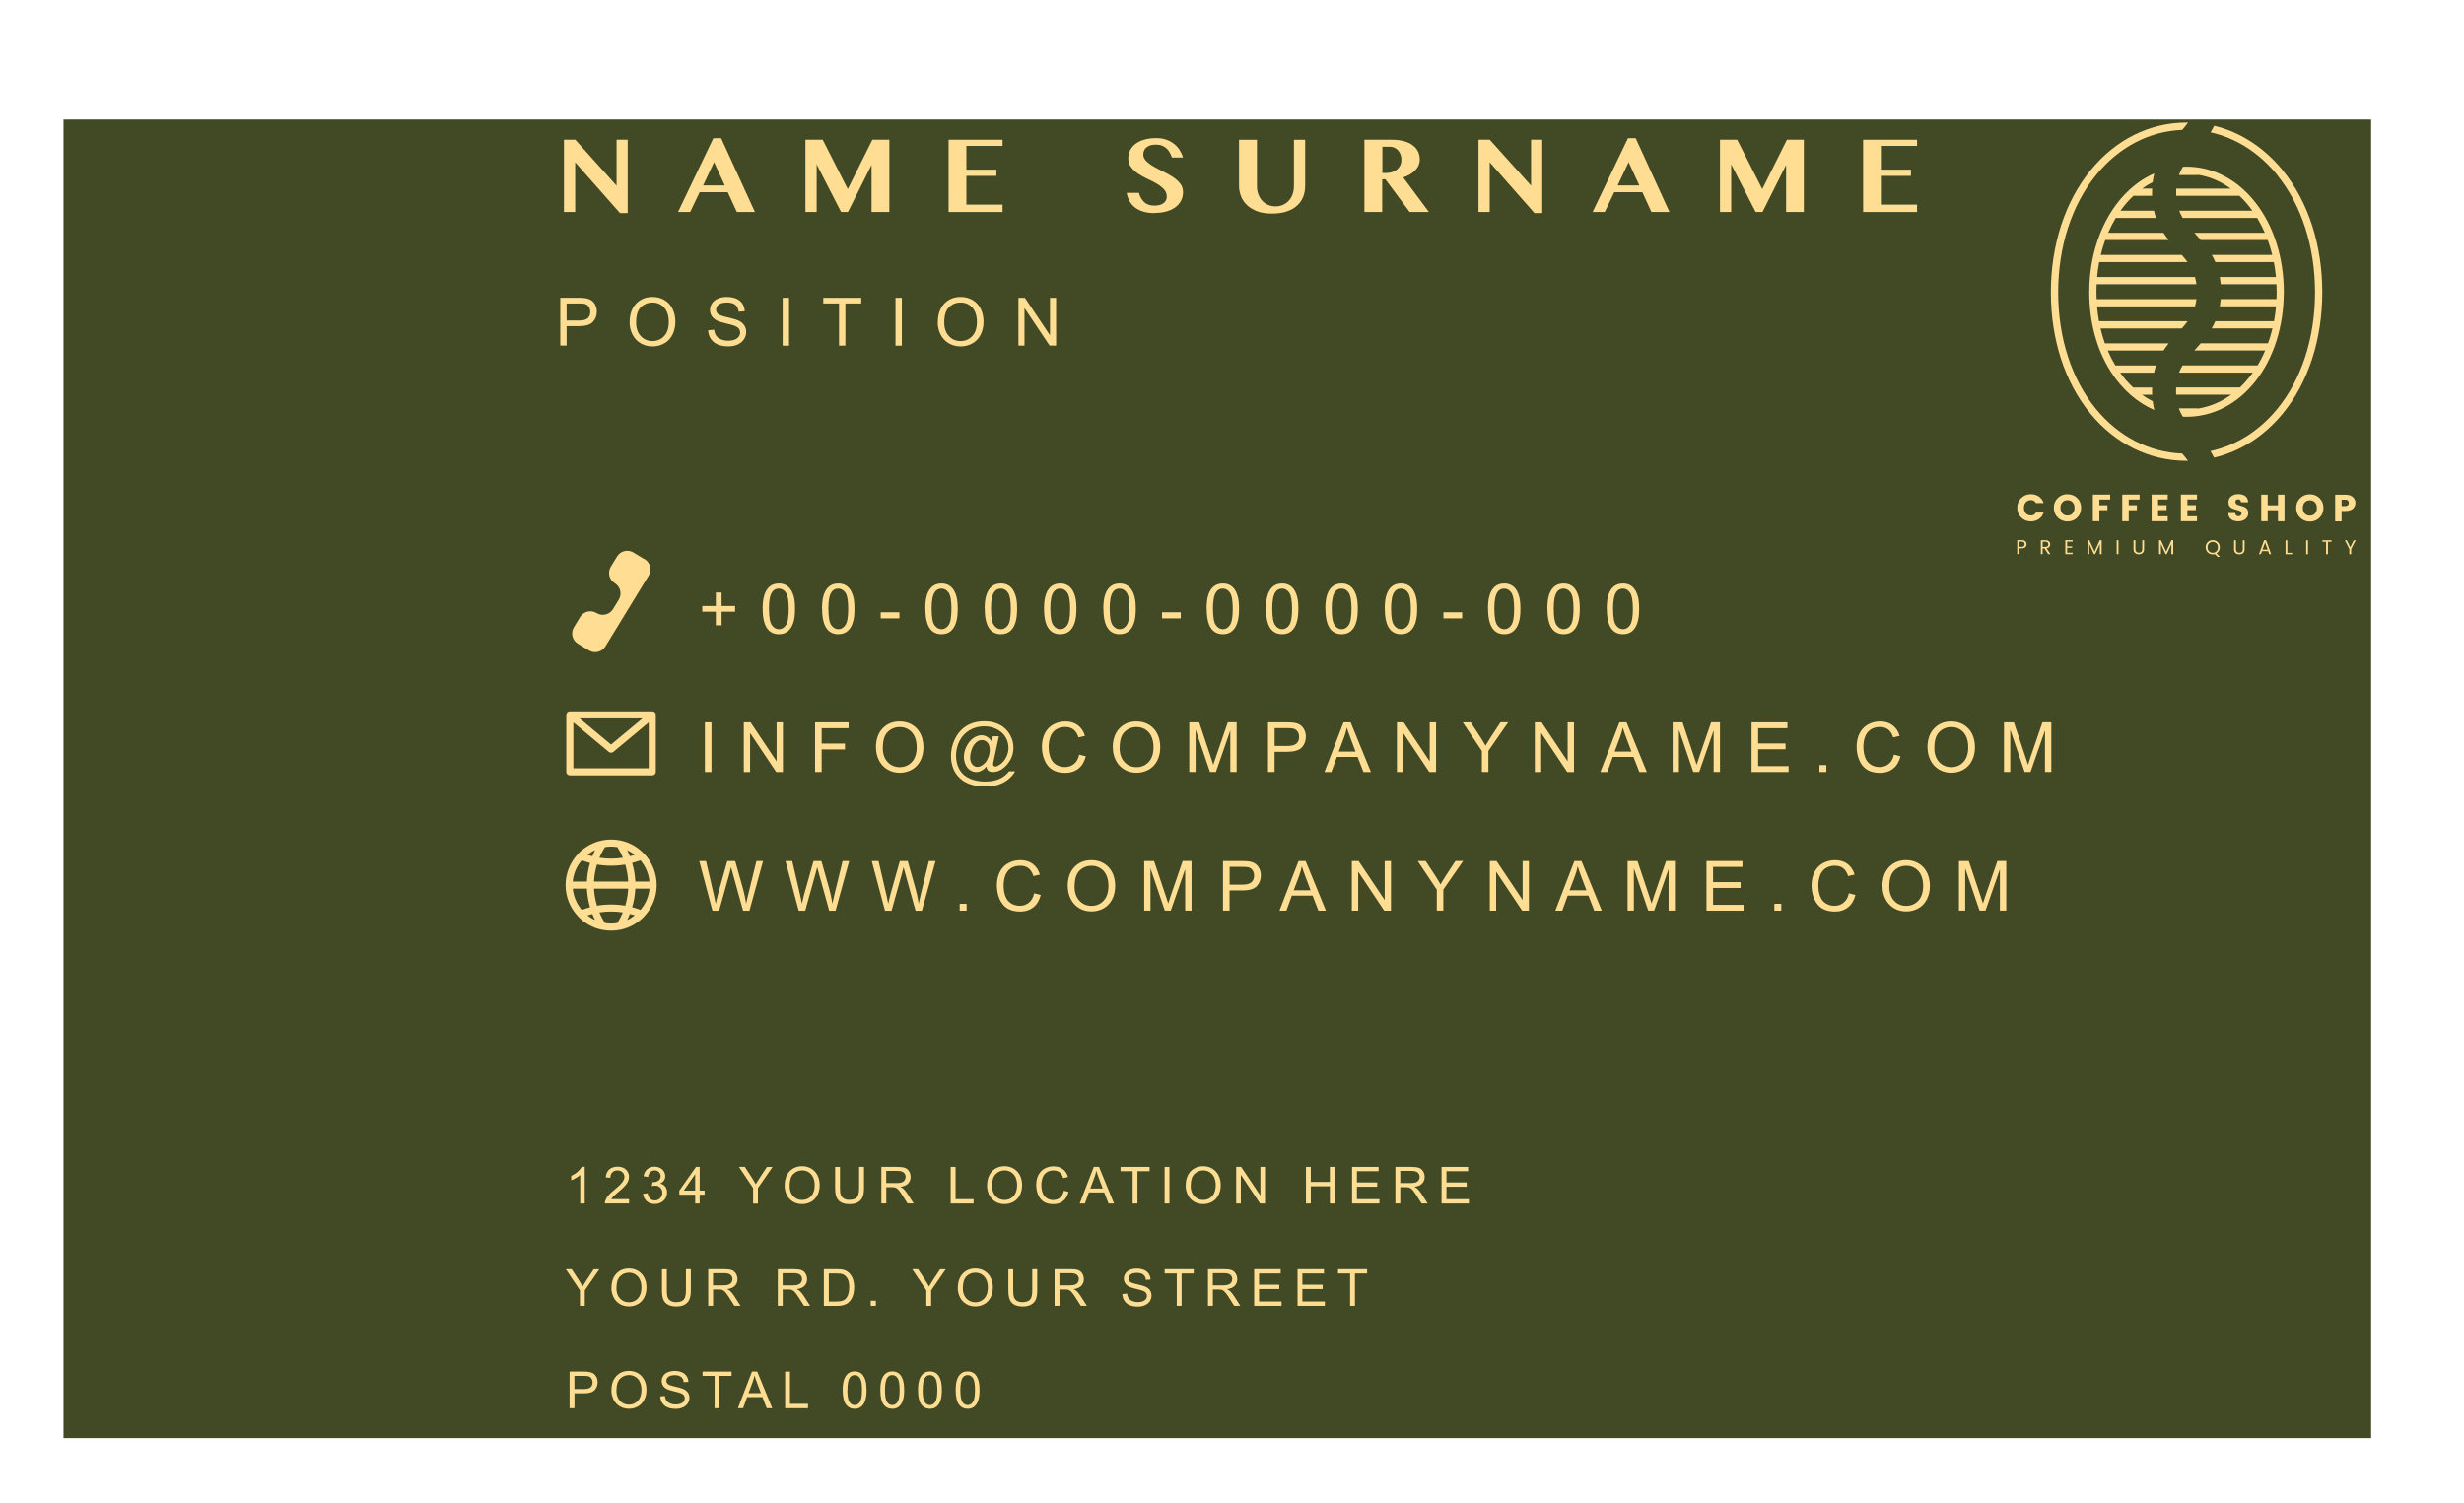
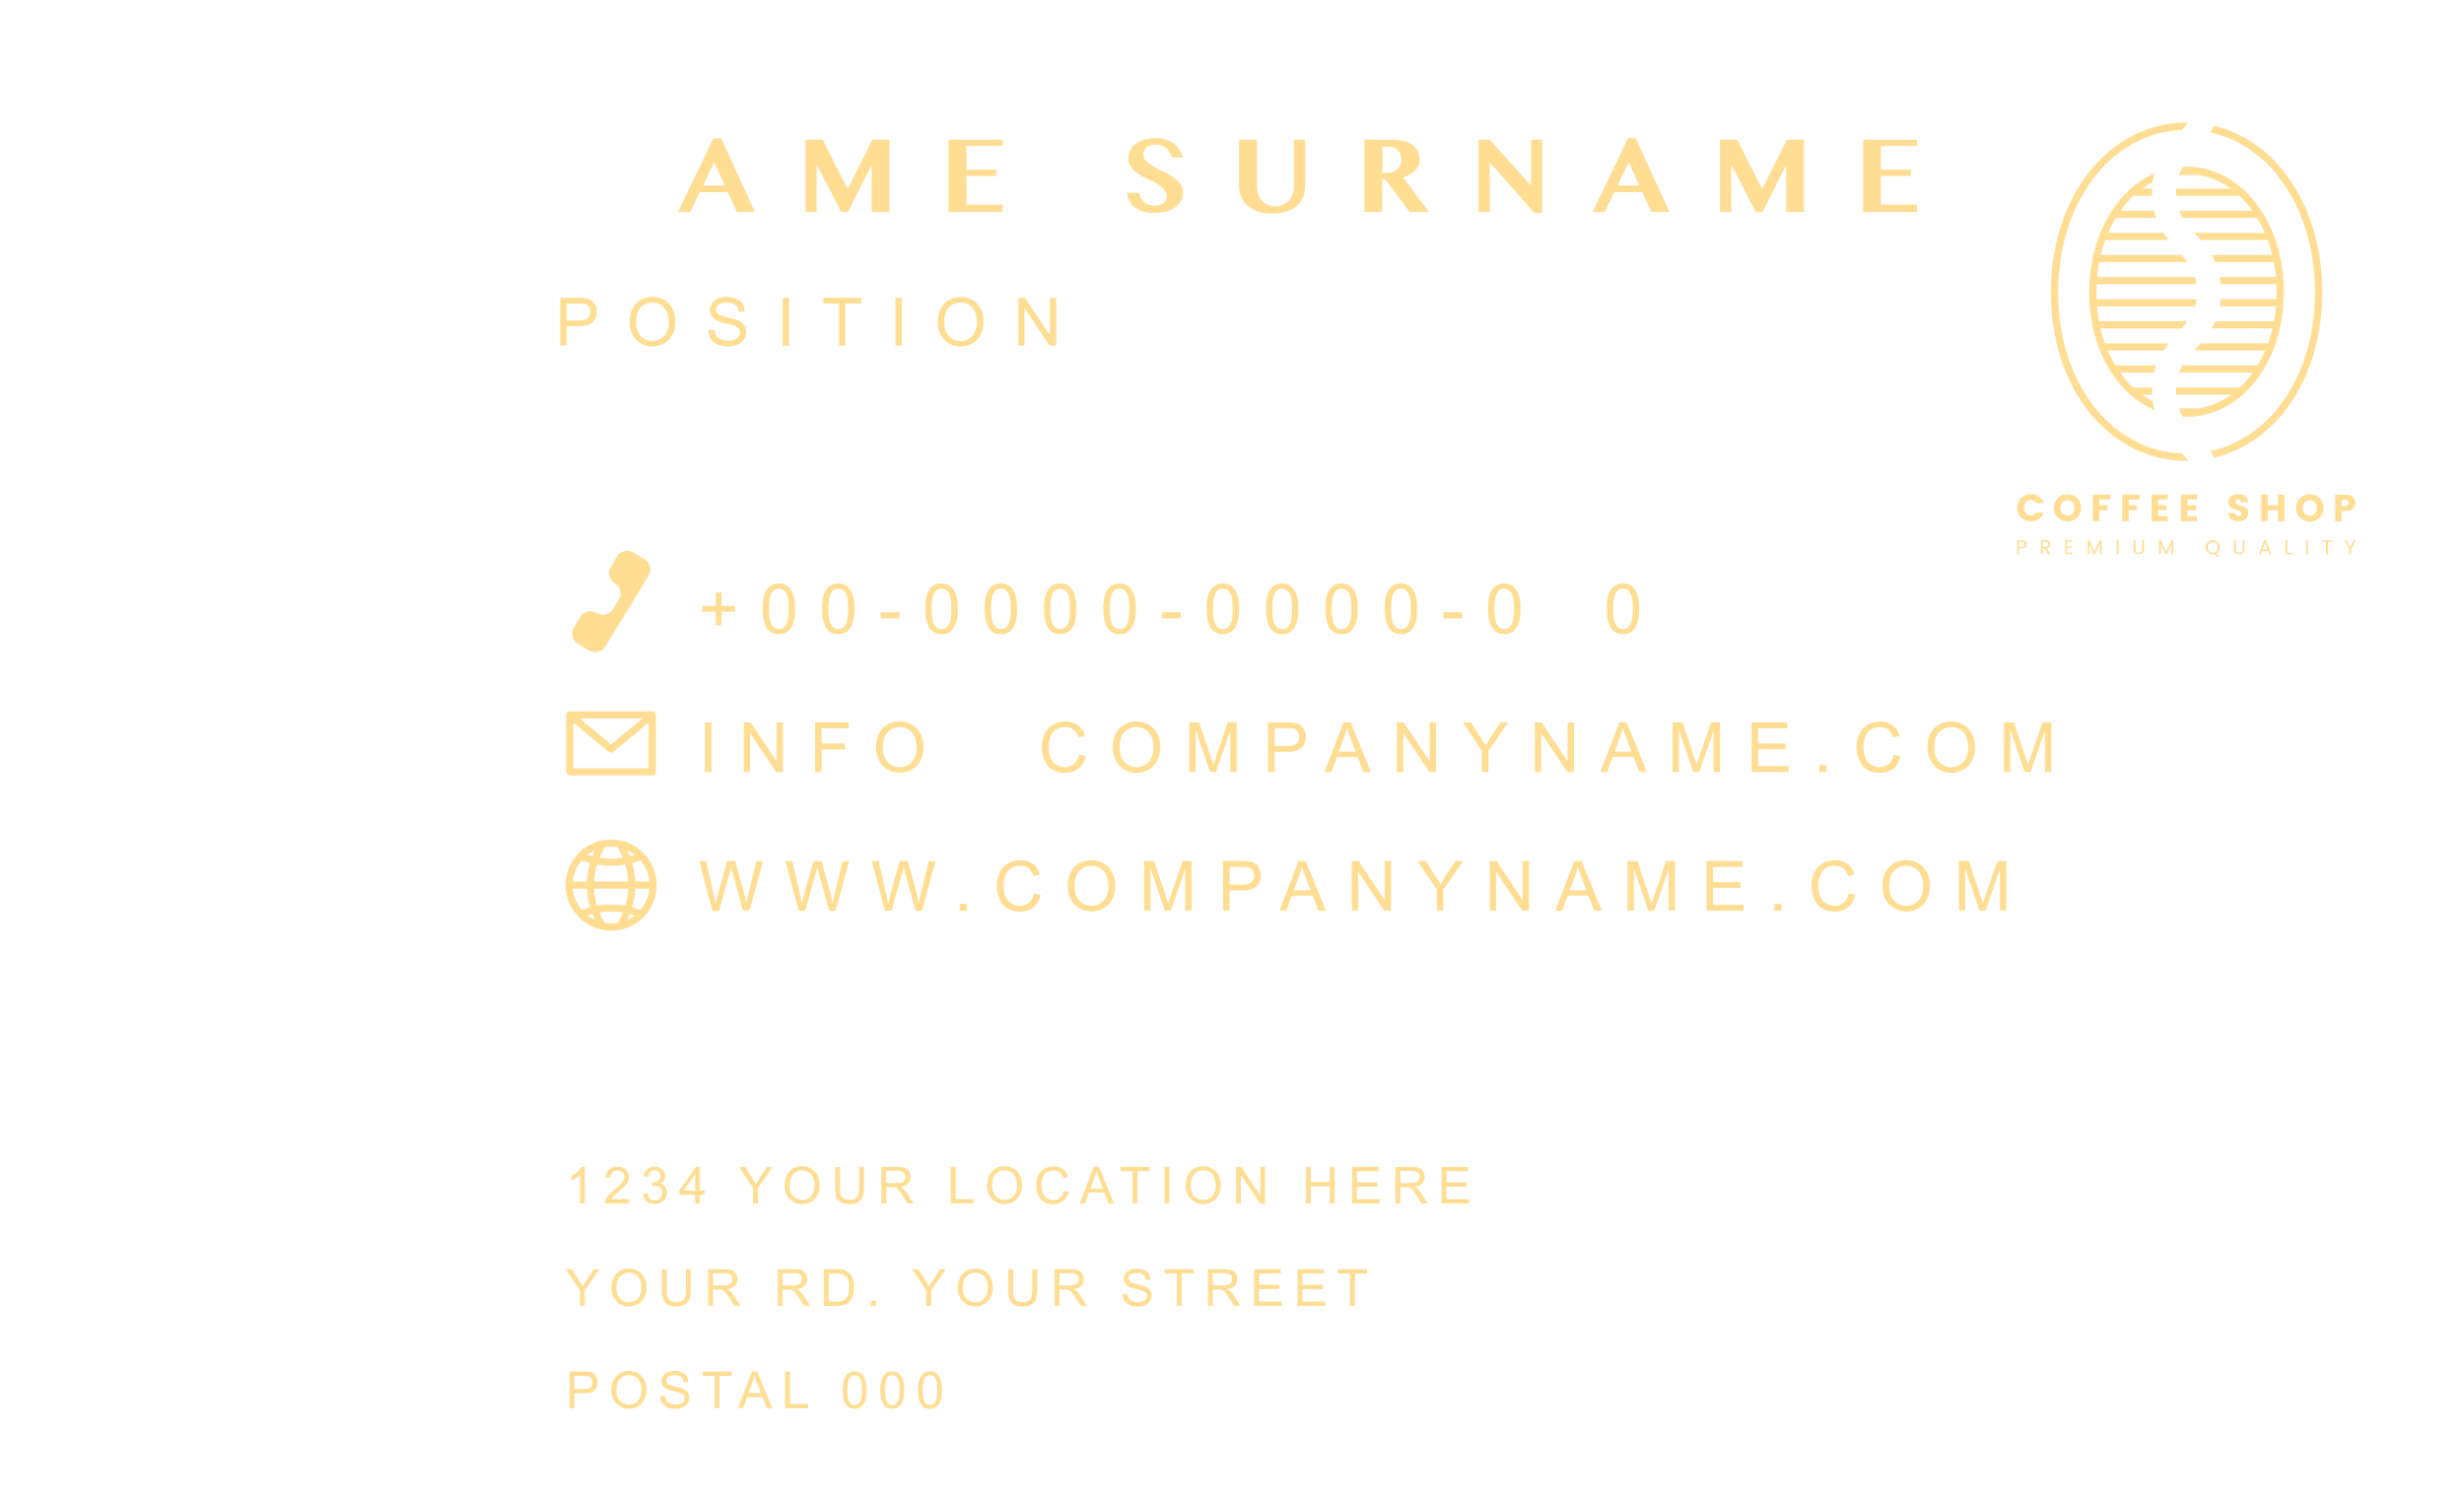
<svg xmlns="http://www.w3.org/2000/svg" width="277" height="169" viewBox="0 0 277 169" fill="none">
  <g clip-path="url(#clip0_690_48211)">
    <mask id="mask0_690_48211" style="mask-type:luminance" maskUnits="userSpaceOnUse" x="0" y="-188" width="551" height="551">
      <path d="M550.552 -187.625H0.212V362.716H550.552V-187.625Z" fill="white" />
    </mask>
    <g mask="url(#mask0_690_48211)">
-       <path d="M266.56 13.433H7.141V161.671H266.56V13.433Z" fill="#414A24" />
-       <path d="M63.398 15.707H64.673L69.314 20.871V15.707H70.563V23.957H69.7L64.66 18.243V23.832H63.398V15.707Z" fill="#FFDD93" />
      <path d="M81.067 15.531L84.865 23.827H82.832L81.813 21.604H78.655L77.59 23.827H76.224L80.198 15.531H81.061H81.067ZM79.034 20.846H81.479L80.276 18.231L79.041 20.846H79.034Z" fill="#FFDD93" />
      <path d="M90.546 15.707H92.488L95.305 21.257L98.07 15.707H99.979V23.832H97.979V18.538L95.325 23.832H94.553L91.808 18.479V23.832H90.546V15.707Z" fill="#FFDD93" />
      <path d="M112.706 15.707V16.4H108.64V19.074H112.014V19.773H108.64V23.002H112.706V23.832H106.64V15.707H112.706Z" fill="#FFDD93" />
      <path d="M129.794 23.957C129.31 23.957 128.886 23.898 128.519 23.787C128.153 23.676 127.84 23.519 127.585 23.317C127.33 23.114 127.121 22.872 126.97 22.591C126.82 22.31 126.715 22.009 126.663 21.682H128.042C128.14 22.087 128.33 22.427 128.611 22.702C128.886 22.977 129.278 23.114 129.788 23.114C129.958 23.114 130.128 23.094 130.291 23.061C130.454 23.029 130.598 22.97 130.729 22.892C130.86 22.813 130.964 22.709 131.043 22.578C131.121 22.447 131.167 22.284 131.167 22.101C131.167 21.78 131.062 21.506 130.847 21.277C130.631 21.048 130.363 20.839 130.049 20.649C129.729 20.46 129.382 20.283 129.003 20.113C128.624 19.943 128.278 19.747 127.957 19.532C127.637 19.316 127.369 19.074 127.16 18.793C126.944 18.518 126.839 18.178 126.839 17.78C126.839 17.459 126.911 17.165 127.049 16.884C127.186 16.61 127.395 16.368 127.663 16.165C127.931 15.962 128.258 15.806 128.65 15.694C129.042 15.583 129.48 15.524 129.971 15.524C130.382 15.524 130.755 15.583 131.088 15.694C131.422 15.806 131.71 15.962 131.964 16.159C132.219 16.355 132.429 16.583 132.605 16.851C132.775 17.119 132.906 17.407 133.004 17.708H131.755C131.683 17.512 131.598 17.329 131.507 17.152C131.409 16.976 131.291 16.825 131.147 16.688C131.01 16.557 130.84 16.453 130.637 16.374C130.441 16.296 130.199 16.257 129.918 16.257C129.663 16.257 129.448 16.289 129.271 16.355C129.095 16.42 128.951 16.505 128.84 16.61C128.729 16.714 128.644 16.832 128.598 16.963C128.552 17.093 128.526 17.224 128.526 17.348C128.526 17.636 128.637 17.891 128.859 18.107C129.082 18.322 129.356 18.531 129.69 18.721C130.023 18.911 130.376 19.1 130.762 19.283C131.147 19.466 131.507 19.669 131.834 19.885C132.167 20.1 132.442 20.349 132.664 20.623C132.886 20.898 132.997 21.225 132.997 21.597C132.997 21.924 132.932 22.231 132.795 22.512C132.657 22.8 132.455 23.042 132.187 23.258C131.919 23.467 131.585 23.637 131.187 23.755C130.788 23.872 130.33 23.938 129.807 23.938" fill="#FFDD93" />
      <path d="M139.305 15.708H141.306V20.918C141.306 21.238 141.351 21.532 141.449 21.813C141.547 22.088 141.685 22.33 141.861 22.532C142.038 22.735 142.26 22.898 142.521 23.016C142.783 23.134 143.07 23.199 143.391 23.199C143.711 23.199 143.999 23.14 144.254 23.016C144.509 22.898 144.731 22.735 144.907 22.532C145.084 22.33 145.228 22.088 145.319 21.813C145.417 21.539 145.463 21.238 145.463 20.918V15.708H146.725V20.918C146.725 21.336 146.653 21.735 146.509 22.107C146.365 22.48 146.143 22.813 145.836 23.095C145.535 23.382 145.143 23.604 144.666 23.768C144.188 23.931 143.62 24.01 142.946 24.01C142.345 24.01 141.822 23.931 141.371 23.768C140.92 23.604 140.541 23.382 140.227 23.095C139.913 22.807 139.678 22.48 139.527 22.101C139.377 21.722 139.292 21.323 139.292 20.905V15.701L139.305 15.708Z" fill="#FFDD93" />
      <path d="M153.399 15.707H156.458C156.981 15.707 157.439 15.759 157.838 15.87C158.236 15.982 158.563 16.132 158.825 16.335C159.086 16.531 159.282 16.766 159.413 17.034C159.544 17.302 159.609 17.596 159.609 17.916C159.609 18.387 159.439 18.793 159.099 19.145C158.759 19.498 158.308 19.76 157.746 19.943L160.635 23.832H158.472L155.739 20.152H155.386V23.832H153.386V15.707H153.399ZM155.399 19.446H155.831C156.073 19.446 156.301 19.413 156.511 19.348C156.72 19.283 156.903 19.185 157.053 19.054C157.204 18.923 157.321 18.773 157.413 18.59C157.498 18.407 157.543 18.198 157.543 17.962C157.543 17.531 157.419 17.184 157.171 16.903C156.922 16.629 156.602 16.491 156.21 16.491H155.406V19.446H155.399Z" fill="#FFDD93" />
      <path d="M166.212 15.707H167.48L172.121 20.871V15.707H173.376V23.957H172.507L167.473 18.243V23.832H166.212V15.707Z" fill="#FFDD93" />
      <path d="M183.881 15.531L187.679 23.827H185.646L184.633 21.604H181.475L180.41 23.827H179.043L183.018 15.531H183.881ZM181.848 20.846H184.293L183.09 18.231L181.854 20.846H181.848Z" fill="#FFDD93" />
      <path d="M193.359 15.707H195.294L198.112 21.257L200.883 15.707H202.786V23.832H200.792V18.538L198.138 23.832H197.367L194.621 18.479V23.832H193.359V15.707Z" fill="#FFDD93" />
      <path d="M215.513 15.707V16.4H211.447V19.074H214.827V19.773H211.447V23.002H215.513V23.832H209.453V15.707H215.513Z" fill="#FFDD93" />
      <path d="M62.986 38.855V33.476H65.013C65.372 33.476 65.64 33.495 65.83 33.528C66.091 33.574 66.314 33.659 66.497 33.776C66.673 33.901 66.817 34.07 66.928 34.293C67.039 34.515 67.091 34.757 67.091 35.025C67.091 35.482 66.948 35.868 66.653 36.188C66.359 36.502 65.836 36.666 65.078 36.666H63.699V38.849H62.986V38.855ZM63.699 36.032H65.091C65.549 36.032 65.876 35.947 66.072 35.777C66.261 35.607 66.359 35.365 66.359 35.051C66.359 34.829 66.3 34.633 66.189 34.476C66.078 34.319 65.928 34.208 65.738 34.162C65.621 34.129 65.398 34.116 65.072 34.116H63.699V36.038V36.032Z" fill="#FFDD93" />
      <path d="M70.785 36.239C70.785 35.344 71.027 34.644 71.504 34.141C71.981 33.638 72.602 33.383 73.361 33.383C73.857 33.383 74.302 33.501 74.701 33.736C75.099 33.971 75.4 34.304 75.609 34.729C75.818 35.154 75.923 35.638 75.923 36.174C75.923 36.71 75.812 37.207 75.596 37.638C75.374 38.07 75.067 38.397 74.661 38.612C74.256 38.835 73.825 38.946 73.354 38.946C72.851 38.946 72.393 38.822 71.994 38.58C71.596 38.338 71.295 37.998 71.086 37.58C70.883 37.155 70.778 36.71 70.778 36.239M71.511 36.252C71.511 36.9 71.687 37.41 72.034 37.782C72.38 38.155 72.818 38.344 73.347 38.344C73.877 38.344 74.322 38.155 74.668 37.782C75.014 37.403 75.184 36.874 75.184 36.181C75.184 35.743 75.112 35.364 74.962 35.037C74.812 34.71 74.596 34.455 74.315 34.278C74.027 34.095 73.707 34.01 73.354 34.01C72.851 34.01 72.419 34.18 72.053 34.527C71.687 34.873 71.511 35.449 71.511 36.259V36.252Z" fill="#FFDD93" />
      <path d="M79.61 37.129L80.283 37.07C80.316 37.338 80.388 37.56 80.505 37.73C80.623 37.9 80.799 38.044 81.048 38.148C81.29 38.253 81.571 38.305 81.871 38.305C82.139 38.305 82.381 38.266 82.591 38.181C82.8 38.102 82.95 37.991 83.055 37.848C83.153 37.71 83.205 37.553 83.205 37.39C83.205 37.227 83.153 37.076 83.061 36.946C82.963 36.821 82.8 36.717 82.578 36.625C82.434 36.566 82.113 36.481 81.623 36.364C81.126 36.246 80.78 36.135 80.584 36.03C80.329 35.893 80.133 35.73 80.008 35.527C79.884 35.324 79.819 35.102 79.819 34.86C79.819 34.592 79.897 34.337 80.048 34.102C80.205 33.867 80.427 33.684 80.721 33.566C81.015 33.442 81.349 33.383 81.708 33.383C82.107 33.383 82.46 33.448 82.761 33.572C83.068 33.703 83.297 33.893 83.46 34.141C83.623 34.389 83.708 34.671 83.722 34.991L83.042 35.043C83.002 34.703 82.878 34.448 82.669 34.272C82.46 34.095 82.146 34.01 81.734 34.01C81.322 34.01 80.989 34.089 80.793 34.246C80.597 34.403 80.499 34.592 80.499 34.814C80.499 35.011 80.571 35.167 80.708 35.292C80.845 35.416 81.205 35.547 81.78 35.677C82.355 35.808 82.754 35.926 82.97 36.017C83.284 36.161 83.512 36.344 83.663 36.566C83.813 36.789 83.885 37.044 83.885 37.331C83.885 37.619 83.806 37.887 83.636 38.142C83.473 38.397 83.238 38.593 82.93 38.73C82.623 38.874 82.277 38.939 81.898 38.939C81.414 38.939 81.002 38.867 80.675 38.724C80.348 38.58 80.087 38.37 79.904 38.083C79.714 37.795 79.616 37.475 79.61 37.115" fill="#FFDD93" />
      <path d="M88.703 33.481H87.99V38.861H88.703V33.481Z" fill="#FFDD93" />
      <path d="M94.324 38.855V34.115H92.553V33.481H96.822V34.115H95.037V38.855H94.324Z" fill="#FFDD93" />
      <path d="M101.384 33.481H100.672V38.861H101.384V33.481Z" fill="#FFDD93" />
      <path d="M105.431 36.239C105.431 35.344 105.673 34.644 106.15 34.141C106.627 33.638 107.248 33.383 108.006 33.383C108.503 33.383 108.948 33.501 109.347 33.736C109.745 33.971 110.046 34.304 110.255 34.729C110.464 35.154 110.569 35.638 110.569 36.174C110.569 36.71 110.458 37.207 110.236 37.638C110.013 38.07 109.706 38.397 109.301 38.612C108.896 38.835 108.464 38.946 107.993 38.946C107.49 38.946 107.032 38.822 106.634 38.58C106.235 38.338 105.934 37.998 105.725 37.58C105.522 37.155 105.418 36.71 105.418 36.239M106.15 36.252C106.15 36.9 106.326 37.41 106.673 37.782C107.019 38.155 107.457 38.344 107.987 38.344C108.516 38.344 108.961 38.155 109.307 37.782C109.654 37.403 109.824 36.874 109.824 36.181C109.824 35.743 109.752 35.364 109.602 35.037C109.451 34.71 109.235 34.455 108.954 34.278C108.667 34.095 108.346 34.01 107.993 34.01C107.49 34.01 107.059 34.18 106.693 34.527C106.326 34.873 106.15 35.449 106.15 36.259V36.252Z" fill="#FFDD93" />
      <path d="M114.491 38.855V33.481H115.217L118.041 37.704V33.481H118.727V38.855H117.995L115.171 34.632V38.855H114.491Z" fill="#FFDD93" />
      <path d="M80.473 70.297V68.767H78.95V68.127H80.473V66.61H81.12V68.127H82.636V68.767H81.12V70.297H80.473Z" fill="#FFDD93" />
      <path d="M85.735 68.448C85.735 67.788 85.8 67.258 85.938 66.853C86.075 66.448 86.277 66.14 86.539 65.924C86.807 65.709 87.147 65.598 87.552 65.598C87.853 65.598 88.114 65.656 88.343 65.781C88.572 65.898 88.755 66.075 88.905 66.304C89.056 66.532 89.167 66.807 89.252 67.134C89.337 67.461 89.376 67.899 89.376 68.454C89.376 69.108 89.311 69.638 89.173 70.036C89.036 70.442 88.84 70.749 88.572 70.971C88.304 71.193 87.964 71.298 87.559 71.298C87.023 71.298 86.598 71.108 86.29 70.716C85.924 70.252 85.741 69.494 85.741 68.448M86.447 68.448C86.447 69.363 86.552 69.971 86.768 70.278C86.983 70.579 87.245 70.736 87.559 70.736C87.872 70.736 88.141 70.585 88.35 70.278C88.565 69.971 88.67 69.363 88.67 68.454C88.67 67.546 88.565 66.925 88.35 66.624C88.134 66.323 87.866 66.173 87.546 66.173C87.225 66.173 86.977 66.304 86.794 66.572C86.558 66.912 86.441 67.539 86.441 68.454L86.447 68.448Z" fill="#FFDD93" />
      <path d="M92.409 68.448C92.409 67.788 92.474 67.258 92.612 66.853C92.749 66.448 92.952 66.14 93.22 65.924C93.488 65.709 93.821 65.598 94.233 65.598C94.534 65.598 94.795 65.656 95.024 65.781C95.253 65.898 95.436 66.075 95.586 66.304C95.736 66.532 95.847 66.807 95.933 67.134C96.017 67.461 96.057 67.899 96.057 68.454C96.057 69.108 95.991 69.638 95.854 70.036C95.723 70.442 95.521 70.749 95.253 70.971C94.985 71.193 94.645 71.298 94.239 71.298C93.703 71.298 93.278 71.108 92.971 70.716C92.605 70.252 92.422 69.494 92.422 68.448M93.128 68.448C93.128 69.363 93.233 69.971 93.448 70.278C93.664 70.579 93.926 70.736 94.239 70.736C94.553 70.736 94.821 70.585 95.03 70.278C95.246 69.971 95.351 69.363 95.351 68.454C95.351 67.546 95.246 66.925 95.03 66.624C94.815 66.323 94.547 66.173 94.226 66.173C93.906 66.173 93.658 66.304 93.475 66.572C93.239 66.912 93.122 67.539 93.122 68.454L93.128 68.448Z" fill="#FFDD93" />
      <path d="M101.11 68.834H99.005V69.52H101.11V68.834Z" fill="#FFDD93" />
      <path d="M104.019 68.448C104.019 67.788 104.084 67.258 104.221 66.853C104.359 66.448 104.561 66.14 104.829 65.924C105.097 65.709 105.431 65.598 105.843 65.598C106.143 65.598 106.405 65.656 106.634 65.781C106.862 65.898 107.045 66.075 107.196 66.304C107.346 66.532 107.457 66.807 107.542 67.134C107.627 67.461 107.666 67.899 107.666 68.454C107.666 69.108 107.601 69.638 107.464 70.036C107.327 70.442 107.13 70.749 106.862 70.971C106.594 71.193 106.254 71.298 105.849 71.298C105.313 71.298 104.888 71.108 104.581 70.716C104.215 70.252 104.032 69.494 104.032 68.448M104.738 68.448C104.738 69.363 104.842 69.971 105.058 70.278C105.274 70.579 105.535 70.736 105.849 70.736C106.163 70.736 106.431 70.585 106.64 70.278C106.856 69.971 106.96 69.363 106.96 68.454C106.96 67.546 106.856 66.925 106.64 66.624C106.424 66.323 106.156 66.173 105.836 66.173C105.516 66.173 105.267 66.304 105.084 66.572C104.849 66.912 104.731 67.539 104.731 68.454L104.738 68.448Z" fill="#FFDD93" />
      <path d="M110.693 68.448C110.693 67.788 110.758 67.258 110.896 66.853C111.033 66.448 111.236 66.14 111.504 65.924C111.772 65.709 112.112 65.598 112.517 65.598C112.818 65.598 113.079 65.656 113.308 65.781C113.537 65.898 113.72 66.075 113.87 66.304C114.02 66.532 114.131 66.807 114.216 67.134C114.301 67.461 114.341 67.899 114.341 68.454C114.341 69.108 114.275 69.638 114.138 70.036C114.001 70.442 113.805 70.749 113.537 70.971C113.269 71.193 112.929 71.298 112.523 71.298C111.987 71.298 111.562 71.108 111.255 70.716C110.889 70.252 110.706 69.494 110.706 68.448M111.412 68.448C111.412 69.363 111.517 69.971 111.732 70.278C111.948 70.579 112.21 70.736 112.523 70.736C112.837 70.736 113.105 70.585 113.314 70.278C113.53 69.971 113.635 69.363 113.635 68.454C113.635 67.546 113.53 66.925 113.314 66.624C113.099 66.323 112.831 66.173 112.51 66.173C112.19 66.173 111.942 66.304 111.759 66.572C111.523 66.912 111.406 67.539 111.406 68.454L111.412 68.448Z" fill="#FFDD93" />
      <path d="M117.367 68.448C117.367 67.788 117.433 67.258 117.57 66.853C117.707 66.448 117.91 66.14 118.171 65.924C118.439 65.709 118.779 65.598 119.184 65.598C119.485 65.598 119.747 65.656 119.975 65.781C120.204 65.898 120.387 66.075 120.538 66.304C120.688 66.532 120.799 66.807 120.884 67.134C120.969 67.461 121.008 67.899 121.008 68.454C121.008 69.108 120.943 69.638 120.806 70.036C120.668 70.442 120.472 70.749 120.204 70.971C119.936 71.193 119.596 71.298 119.191 71.298C118.655 71.298 118.23 71.108 117.923 70.716C117.557 70.252 117.374 69.494 117.374 68.448M118.08 68.448C118.08 69.363 118.184 69.971 118.4 70.278C118.616 70.579 118.877 70.736 119.191 70.736C119.505 70.736 119.773 70.585 119.982 70.278C120.198 69.971 120.302 69.363 120.302 68.454C120.302 67.546 120.198 66.925 119.982 66.624C119.766 66.323 119.498 66.173 119.178 66.173C118.858 66.173 118.609 66.304 118.426 66.572C118.191 66.912 118.073 67.539 118.073 68.454L118.08 68.448Z" fill="#FFDD93" />
      <path d="M124.035 68.448C124.035 67.788 124.1 67.258 124.238 66.853C124.375 66.448 124.578 66.14 124.846 65.924C125.114 65.709 125.454 65.598 125.859 65.598C126.16 65.598 126.421 65.656 126.65 65.781C126.879 65.898 127.062 66.075 127.212 66.304C127.362 66.532 127.473 66.807 127.558 67.134C127.643 67.461 127.683 67.899 127.683 68.454C127.683 69.108 127.617 69.638 127.48 70.036C127.343 70.442 127.147 70.749 126.879 70.971C126.611 71.193 126.271 71.298 125.865 71.298C125.329 71.298 124.904 71.108 124.597 70.716C124.231 70.252 124.048 69.494 124.048 68.448M124.754 68.448C124.754 69.363 124.859 69.971 125.074 70.278C125.29 70.579 125.552 70.736 125.865 70.736C126.179 70.736 126.447 70.585 126.656 70.278C126.872 69.971 126.977 69.363 126.977 68.454C126.977 67.546 126.872 66.925 126.656 66.624C126.441 66.323 126.173 66.173 125.852 66.173C125.532 66.173 125.284 66.304 125.101 66.572C124.865 66.912 124.748 67.539 124.748 68.454L124.754 68.448Z" fill="#FFDD93" />
      <path d="M132.742 68.834H130.637V69.52H132.742V68.834Z" fill="#FFDD93" />
      <path d="M135.645 68.448C135.645 67.788 135.71 67.258 135.847 66.853C135.985 66.448 136.187 66.14 136.455 65.924C136.723 65.709 137.057 65.598 137.468 65.598C137.769 65.598 138.031 65.656 138.259 65.781C138.488 65.898 138.671 66.075 138.822 66.304C138.972 66.532 139.083 66.807 139.168 67.134C139.253 67.461 139.292 67.899 139.292 68.454C139.292 69.108 139.227 69.638 139.09 70.036C138.952 70.442 138.756 70.749 138.488 70.971C138.22 71.193 137.88 71.298 137.475 71.298C136.939 71.298 136.514 71.108 136.207 70.716C135.841 70.252 135.658 69.494 135.658 68.448M136.364 68.448C136.364 69.363 136.468 69.971 136.684 70.278C136.9 70.579 137.161 70.736 137.475 70.736C137.789 70.736 138.057 70.585 138.266 70.278C138.482 69.971 138.586 69.363 138.586 68.454C138.586 67.546 138.482 66.925 138.266 66.624C138.05 66.323 137.782 66.173 137.462 66.173C137.142 66.173 136.893 66.304 136.71 66.572C136.475 66.912 136.357 67.539 136.357 68.454L136.364 68.448Z" fill="#FFDD93" />
      <path d="M142.319 68.448C142.319 67.788 142.384 67.258 142.521 66.853C142.659 66.448 142.861 66.14 143.123 65.924C143.391 65.709 143.731 65.598 144.136 65.598C144.437 65.598 144.698 65.656 144.927 65.781C145.156 65.898 145.339 66.075 145.489 66.304C145.64 66.532 145.751 66.807 145.836 67.134C145.921 67.461 145.96 67.899 145.96 68.454C145.96 69.108 145.895 69.638 145.757 70.036C145.62 70.442 145.424 70.749 145.156 70.971C144.888 71.193 144.548 71.298 144.143 71.298C143.607 71.298 143.182 71.108 142.874 70.716C142.508 70.252 142.325 69.494 142.325 68.448M143.031 68.448C143.031 69.363 143.136 69.971 143.352 70.278C143.567 70.579 143.829 70.736 144.143 70.736C144.456 70.736 144.724 70.585 144.934 70.278C145.149 69.971 145.254 69.363 145.254 68.454C145.254 67.546 145.149 66.925 144.934 66.624C144.718 66.323 144.45 66.173 144.13 66.173C143.809 66.173 143.561 66.304 143.378 66.572C143.143 66.912 143.025 67.539 143.025 68.454L143.031 68.448Z" fill="#FFDD93" />
      <path d="M148.993 68.448C148.993 67.788 149.059 67.258 149.196 66.853C149.333 66.448 149.536 66.14 149.804 65.924C150.072 65.709 150.405 65.598 150.817 65.598C151.118 65.598 151.379 65.656 151.608 65.781C151.837 65.898 152.02 66.075 152.17 66.304C152.32 66.532 152.432 66.807 152.517 67.134C152.602 67.461 152.641 67.899 152.641 68.454C152.641 69.108 152.575 69.638 152.438 70.036C152.301 70.442 152.105 70.749 151.837 70.971C151.569 71.193 151.229 71.298 150.824 71.298C150.287 71.298 149.863 71.108 149.555 70.716C149.189 70.252 149.006 69.494 149.006 68.448M149.712 68.448C149.712 69.363 149.817 69.971 150.033 70.278C150.248 70.579 150.51 70.736 150.824 70.736C151.137 70.736 151.405 70.585 151.614 70.278C151.83 69.971 151.935 69.363 151.935 68.454C151.935 67.546 151.83 66.925 151.614 66.624C151.399 66.323 151.131 66.173 150.81 66.173C150.49 66.173 150.242 66.304 150.059 66.572C149.823 66.912 149.706 67.539 149.706 68.454L149.712 68.448Z" fill="#FFDD93" />
      <path d="M155.667 68.448C155.667 67.788 155.733 67.258 155.87 66.853C156.007 66.448 156.21 66.14 156.478 65.924C156.746 65.709 157.079 65.598 157.491 65.598C157.792 65.598 158.053 65.656 158.282 65.781C158.511 65.898 158.694 66.075 158.844 66.304C158.995 66.532 159.106 66.807 159.191 67.134C159.276 67.461 159.315 67.899 159.315 68.454C159.315 69.108 159.25 69.638 159.112 70.036C158.975 70.442 158.779 70.749 158.511 70.971C158.243 71.193 157.903 71.298 157.498 71.298C156.962 71.298 156.537 71.108 156.23 70.716C155.863 70.252 155.68 69.494 155.68 68.448M156.386 68.448C156.386 69.363 156.491 69.971 156.707 70.278C156.922 70.579 157.184 70.736 157.498 70.736C157.811 70.736 158.08 70.585 158.289 70.278C158.504 69.971 158.609 69.363 158.609 68.454C158.609 67.546 158.504 66.925 158.289 66.624C158.073 66.323 157.805 66.173 157.485 66.173C157.164 66.173 156.916 66.304 156.733 66.572C156.498 66.912 156.38 67.539 156.38 68.454L156.386 68.448Z" fill="#FFDD93" />
      <path d="M164.375 68.834H162.27V69.52H164.375V68.834Z" fill="#FFDD93" />
      <path d="M167.277 68.448C167.277 67.788 167.342 67.258 167.48 66.853C167.617 66.448 167.82 66.14 168.088 65.924C168.356 65.709 168.689 65.598 169.101 65.598C169.401 65.598 169.663 65.656 169.892 65.781C170.121 65.898 170.304 66.075 170.454 66.304C170.604 66.532 170.715 66.807 170.8 67.134C170.885 67.461 170.925 67.899 170.925 68.454C170.925 69.108 170.859 69.638 170.722 70.036C170.585 70.442 170.389 70.749 170.121 70.971C169.853 71.193 169.513 71.298 169.107 71.298C168.571 71.298 168.146 71.108 167.839 70.716C167.473 70.252 167.29 69.494 167.29 68.448M167.996 68.448C167.996 69.363 168.101 69.971 168.316 70.278C168.532 70.579 168.794 70.736 169.107 70.736C169.421 70.736 169.689 70.585 169.898 70.278C170.114 69.971 170.219 69.363 170.219 68.454C170.219 67.546 170.114 66.925 169.898 66.624C169.683 66.323 169.415 66.173 169.094 66.173C168.774 66.173 168.526 66.304 168.343 66.572C168.107 66.912 167.99 67.539 167.99 68.454L167.996 68.448Z" fill="#FFDD93" />
-       <path d="M173.951 68.448C173.951 67.788 174.017 67.258 174.154 66.853C174.291 66.448 174.494 66.14 174.762 65.924C175.03 65.709 175.37 65.598 175.775 65.598C176.076 65.598 176.337 65.656 176.566 65.781C176.795 65.898 176.978 66.075 177.128 66.304C177.278 66.532 177.39 66.807 177.475 67.134C177.56 67.461 177.599 67.899 177.599 68.454C177.599 69.108 177.533 69.638 177.396 70.036C177.265 70.442 177.063 70.749 176.795 70.971C176.527 71.193 176.187 71.298 175.782 71.298C175.245 71.298 174.821 71.108 174.513 70.716C174.147 70.252 173.964 69.494 173.964 68.448M174.67 68.448C174.67 69.363 174.775 69.971 174.991 70.278C175.206 70.579 175.468 70.736 175.782 70.736C176.095 70.736 176.363 70.585 176.573 70.278C176.788 69.971 176.893 69.363 176.893 68.454C176.893 67.546 176.788 66.925 176.573 66.624C176.357 66.323 176.089 66.173 175.768 66.173C175.448 66.173 175.2 66.304 175.017 66.572C174.781 66.912 174.664 67.539 174.664 68.454L174.67 68.448Z" fill="#FFDD93" />
      <path d="M180.625 68.448C180.625 67.788 180.691 67.258 180.828 66.853C180.965 66.448 181.168 66.14 181.436 65.924C181.704 65.709 182.037 65.598 182.449 65.598C182.75 65.598 183.011 65.656 183.24 65.781C183.469 65.898 183.652 66.075 183.802 66.304C183.953 66.532 184.064 66.807 184.149 67.134C184.234 67.461 184.273 67.899 184.273 68.454C184.273 69.108 184.208 69.638 184.07 70.036C183.933 70.442 183.737 70.749 183.469 70.971C183.201 71.193 182.861 71.298 182.456 71.298C181.92 71.298 181.495 71.108 181.188 70.716C180.821 70.252 180.638 69.494 180.638 68.448M181.344 68.448C181.344 69.363 181.449 69.971 181.665 70.278C181.88 70.579 182.142 70.736 182.456 70.736C182.77 70.736 183.038 70.585 183.247 70.278C183.462 69.971 183.567 69.363 183.567 68.454C183.567 67.546 183.462 66.925 183.247 66.624C183.031 66.323 182.763 66.173 182.443 66.173C182.122 66.173 181.874 66.304 181.691 66.572C181.456 66.912 181.338 67.539 181.338 68.454L181.344 68.448Z" fill="#FFDD93" />
      <path d="M79.982 81.208H79.244V86.791H79.982V81.208Z" fill="#FFDD93" />
      <path d="M83.617 86.791V81.208H84.375L87.304 85.594V81.208H88.016V86.791H87.258L84.323 82.404V86.791H83.617Z" fill="#FFDD93" />
      <path d="M91.631 86.791V81.208H95.397V81.868H92.37V83.594H94.991V84.254H92.37V86.791H91.631Z" fill="#FFDD93" />
      <path d="M98.469 84.072C98.469 83.143 98.717 82.418 99.214 81.895C99.711 81.372 100.352 81.11 101.142 81.11C101.659 81.11 102.123 81.235 102.535 81.476C102.947 81.725 103.267 82.065 103.483 82.503C103.698 82.941 103.81 83.444 103.81 84C103.81 84.555 103.698 85.072 103.47 85.516C103.241 85.961 102.921 86.301 102.502 86.529C102.084 86.758 101.633 86.876 101.149 86.876C100.626 86.876 100.155 86.745 99.744 86.497C99.332 86.242 99.018 85.895 98.802 85.457C98.587 85.019 98.482 84.555 98.482 84.065M99.24 84.078C99.24 84.751 99.423 85.281 99.783 85.667C100.142 86.052 100.6 86.248 101.142 86.248C101.685 86.248 102.156 86.052 102.515 85.66C102.875 85.268 103.051 84.712 103.051 84C103.051 83.549 102.973 83.15 102.822 82.81C102.672 82.47 102.443 82.209 102.149 82.019C101.855 81.829 101.522 81.738 101.156 81.738C100.633 81.738 100.182 81.914 99.809 82.274C99.43 82.633 99.247 83.235 99.247 84.072L99.24 84.078Z" fill="#FFDD93" />
-       <path d="M110.915 86.169C110.752 86.359 110.562 86.516 110.36 86.627C110.157 86.744 109.948 86.797 109.745 86.797C109.516 86.797 109.301 86.731 109.085 86.6C108.869 86.47 108.699 86.267 108.562 85.993C108.431 85.718 108.359 85.417 108.359 85.091C108.359 84.685 108.464 84.28 108.667 83.881C108.876 83.476 109.131 83.175 109.438 82.966C109.745 82.763 110.046 82.659 110.333 82.659C110.556 82.659 110.765 82.718 110.968 82.835C111.17 82.953 111.34 83.129 111.484 83.365L111.615 82.776H112.295L111.745 85.332C111.667 85.685 111.634 85.881 111.634 85.921C111.634 85.986 111.66 86.045 111.713 86.097C111.765 86.15 111.83 86.169 111.902 86.169C112.04 86.169 112.216 86.091 112.432 85.94C112.719 85.738 112.948 85.463 113.118 85.123C113.288 84.783 113.373 84.43 113.373 84.064C113.373 83.639 113.262 83.247 113.046 82.874C112.831 82.508 112.504 82.214 112.079 81.992C111.647 81.77 111.177 81.659 110.654 81.659C110.059 81.659 109.516 81.796 109.026 82.077C108.536 82.358 108.157 82.75 107.882 83.273C107.614 83.79 107.477 84.345 107.477 84.94C107.477 85.535 107.614 86.097 107.882 86.548C108.15 86.999 108.542 87.326 109.052 87.542C109.562 87.757 110.131 87.862 110.752 87.862C111.419 87.862 111.974 87.751 112.425 87.529C112.876 87.306 113.21 87.032 113.432 86.712H114.118C113.988 86.98 113.765 87.248 113.452 87.529C113.138 87.803 112.765 88.026 112.327 88.183C111.896 88.346 111.373 88.424 110.758 88.424C110.196 88.424 109.673 88.352 109.203 88.209C108.725 88.065 108.32 87.849 107.987 87.555C107.653 87.267 107.398 86.927 107.228 86.548C107.013 86.071 106.908 85.548 106.908 84.992C106.908 84.371 107.032 83.783 107.287 83.221C107.594 82.534 108.039 82.005 108.608 81.639C109.176 81.273 109.869 81.09 110.68 81.09C111.307 81.09 111.876 81.221 112.373 81.475C112.876 81.731 113.269 82.116 113.556 82.626C113.805 83.064 113.929 83.541 113.929 84.058C113.929 84.796 113.667 85.45 113.151 86.019C112.687 86.529 112.183 86.79 111.634 86.79C111.458 86.79 111.321 86.764 111.209 86.712C111.105 86.659 111.02 86.581 110.974 86.483C110.941 86.418 110.915 86.313 110.902 86.156M109.059 85.123C109.059 85.47 109.144 85.744 109.307 85.934C109.471 86.13 109.66 86.221 109.876 86.221C110.02 86.221 110.17 86.176 110.327 86.091C110.484 86.006 110.634 85.881 110.778 85.712C110.922 85.541 111.039 85.332 111.131 85.071C111.222 84.816 111.268 84.554 111.268 84.293C111.268 83.947 111.183 83.678 111.013 83.489C110.843 83.299 110.634 83.201 110.386 83.201C110.222 83.201 110.072 83.24 109.928 83.326C109.784 83.41 109.647 83.541 109.51 83.724C109.373 83.907 109.268 84.129 109.189 84.391C109.111 84.653 109.065 84.894 109.065 85.11L109.059 85.123Z" fill="#FFDD93" />
      <path d="M121.329 84.836L122.067 85.026C121.91 85.634 121.636 86.098 121.231 86.412C120.825 86.732 120.335 86.889 119.753 86.889C119.171 86.889 118.662 86.765 118.289 86.523C117.91 86.281 117.622 85.922 117.426 85.457C117.23 84.993 117.132 84.496 117.132 83.96C117.132 83.379 117.243 82.875 117.465 82.437C117.688 82.006 118.001 81.679 118.413 81.45C118.825 81.228 119.276 81.11 119.766 81.11C120.322 81.11 120.793 81.254 121.172 81.535C121.551 81.816 121.819 82.222 121.969 82.731L121.244 82.901C121.113 82.496 120.923 82.202 120.682 82.013C120.433 81.829 120.126 81.731 119.753 81.731C119.322 81.731 118.969 81.836 118.675 82.039C118.387 82.241 118.184 82.522 118.067 82.869C117.949 83.215 117.89 83.575 117.89 83.941C117.89 84.418 117.962 84.83 118.099 85.183C118.237 85.536 118.452 85.804 118.747 85.974C119.041 86.15 119.355 86.235 119.694 86.235C120.106 86.235 120.459 86.118 120.747 85.876C121.035 85.641 121.231 85.281 121.329 84.817" fill="#FFDD93" />
      <path d="M125.094 84.072C125.094 83.143 125.342 82.418 125.839 81.895C126.336 81.372 126.977 81.11 127.767 81.11C128.284 81.11 128.748 81.235 129.16 81.476C129.572 81.725 129.892 82.065 130.108 82.503C130.323 82.941 130.435 83.444 130.435 84C130.435 84.555 130.323 85.072 130.095 85.516C129.866 85.961 129.546 86.301 129.127 86.529C128.709 86.758 128.258 86.876 127.774 86.876C127.251 86.876 126.78 86.745 126.369 86.497C125.957 86.242 125.643 85.895 125.427 85.457C125.212 85.019 125.107 84.555 125.107 84.065M125.865 84.078C125.865 84.751 126.048 85.281 126.408 85.667C126.767 86.052 127.225 86.248 127.767 86.248C128.31 86.248 128.781 86.052 129.14 85.66C129.5 85.268 129.676 84.712 129.676 84C129.676 83.549 129.598 83.15 129.447 82.81C129.297 82.47 129.068 82.209 128.774 82.019C128.48 81.829 128.147 81.738 127.781 81.738C127.258 81.738 126.807 81.914 126.434 82.274C126.055 82.633 125.872 83.235 125.872 84.072L125.865 84.078Z" fill="#FFDD93" />
      <path d="M133.697 86.79V81.208H134.808L136.128 85.156C136.253 85.522 136.338 85.797 136.396 85.98C136.462 85.777 136.56 85.476 136.697 85.084L138.031 81.201H139.024V86.784H138.312V82.116L136.691 86.784H136.024L134.409 82.031V86.784H133.697V86.79Z" fill="#FFDD93" />
      <path d="M142.548 86.791V81.208H144.653C145.025 81.208 145.306 81.228 145.502 81.26C145.777 81.306 146.006 81.391 146.189 81.522C146.372 81.653 146.522 81.829 146.633 82.058C146.744 82.287 146.803 82.541 146.803 82.823C146.803 83.3 146.653 83.699 146.352 84.025C146.051 84.352 145.502 84.516 144.718 84.516H143.286V86.784H142.548V86.791ZM143.286 83.862H144.731C145.208 83.862 145.548 83.77 145.744 83.594C145.947 83.418 146.045 83.169 146.045 82.842C146.045 82.607 145.986 82.411 145.868 82.241C145.751 82.077 145.594 81.966 145.404 81.914C145.28 81.881 145.051 81.862 144.718 81.862H143.293V83.856L143.286 83.862Z" fill="#FFDD93" />
      <path d="M148.895 86.791L151.039 81.208H151.837L154.118 86.791H153.275L152.621 85.097H150.287L149.673 86.791H148.889H148.895ZM150.503 84.496H152.392L151.811 82.953C151.634 82.483 151.503 82.097 151.412 81.796C151.34 82.156 151.242 82.509 151.111 82.862L150.497 84.496H150.503Z" fill="#FFDD93" />
      <path d="M157.04 86.791V81.208H157.798L160.727 85.594V81.208H161.44V86.791H160.681L157.746 82.404V86.791H157.04Z" fill="#FFDD93" />
      <path d="M166.591 86.79V84.424L164.44 81.208H165.336L166.434 82.888C166.636 83.201 166.826 83.515 167.002 83.829C167.172 83.535 167.375 83.208 167.61 82.842L168.689 81.201H169.552L167.323 84.417V86.784H166.584L166.591 86.79Z" fill="#FFDD93" />
      <path d="M172.546 86.791V81.208H173.304L176.233 85.594V81.208H176.945V86.791H176.187L173.258 82.404V86.791H172.546Z" fill="#FFDD93" />
      <path d="M179.913 86.791L182.057 81.208H182.855L185.136 86.791H184.293L183.639 85.097H181.305L180.691 86.791H179.906H179.913ZM181.521 84.496H183.41L182.828 82.953C182.652 82.483 182.521 82.097 182.43 81.796C182.358 82.156 182.26 82.509 182.129 82.862L181.515 84.496H181.521Z" fill="#FFDD93" />
      <path d="M188.038 86.79V81.208H189.15L190.47 85.156C190.594 85.522 190.679 85.797 190.738 85.98C190.804 85.777 190.902 85.476 191.032 85.084L192.366 81.201H193.359V86.784H192.647V82.116L191.026 86.784H190.359L188.744 82.031V86.784H188.032L188.038 86.79Z" fill="#FFDD93" />
      <path d="M196.909 86.791V81.208H200.942V81.868H197.648V83.581H200.733V84.235H197.648V86.13H201.073V86.791H196.909Z" fill="#FFDD93" />
      <path d="M205.316 86.013H204.538V86.791H205.316V86.013Z" fill="#FFDD93" />
      <path d="M212.918 84.836L213.657 85.026C213.5 85.634 213.225 86.098 212.82 86.412C212.421 86.732 211.924 86.889 211.343 86.889C210.761 86.889 210.251 86.765 209.878 86.523C209.499 86.281 209.212 85.922 209.015 85.457C208.819 84.993 208.721 84.496 208.721 83.96C208.721 83.379 208.832 82.875 209.055 82.437C209.277 82.006 209.591 81.679 210.003 81.45C210.414 81.228 210.865 81.11 211.356 81.11C211.911 81.11 212.382 81.254 212.761 81.535C213.14 81.816 213.408 82.222 213.559 82.731L212.833 82.901C212.702 82.496 212.513 82.202 212.271 82.013C212.022 81.829 211.715 81.731 211.343 81.731C210.911 81.731 210.558 81.836 210.264 82.039C209.976 82.241 209.774 82.522 209.656 82.869C209.538 83.215 209.48 83.575 209.48 83.941C209.48 84.418 209.552 84.83 209.689 85.183C209.826 85.536 210.042 85.804 210.336 85.974C210.63 86.15 210.944 86.235 211.284 86.235C211.696 86.235 212.049 86.118 212.336 85.876C212.624 85.641 212.82 85.281 212.918 84.817" fill="#FFDD93" />
      <path d="M216.683 84.072C216.683 83.143 216.932 82.418 217.429 81.895C217.926 81.372 218.566 81.11 219.357 81.11C219.874 81.11 220.338 81.235 220.749 81.476C221.161 81.725 221.482 82.065 221.697 82.503C221.913 82.941 222.024 83.444 222.024 84C222.024 84.555 221.913 85.072 221.684 85.516C221.455 85.961 221.135 86.301 220.717 86.529C220.298 86.758 219.847 86.876 219.364 86.876C218.841 86.876 218.37 86.745 217.958 86.497C217.546 86.242 217.233 85.895 217.017 85.457C216.801 85.019 216.697 84.555 216.697 84.065M217.455 84.078C217.455 84.751 217.638 85.281 217.997 85.667C218.357 86.052 218.815 86.248 219.357 86.248C219.9 86.248 220.37 86.052 220.73 85.66C221.089 85.268 221.266 84.712 221.266 84C221.266 83.549 221.187 83.15 221.037 82.81C220.887 82.47 220.658 82.209 220.364 82.019C220.07 81.829 219.736 81.738 219.37 81.738C218.847 81.738 218.396 81.914 218.024 82.274C217.644 82.633 217.461 83.235 217.461 84.072L217.455 84.078Z" fill="#FFDD93" />
      <path d="M225.286 86.79V81.208H226.397L227.718 85.156C227.842 85.522 227.927 85.797 227.986 85.98C228.051 85.777 228.149 85.476 228.28 85.084L229.613 81.201H230.607V86.784H229.895V82.116L228.273 86.784H227.607L225.992 82.031V86.784H225.279L225.286 86.79Z" fill="#FFDD93" />
      <path d="M80.094 102.381L78.61 96.799H79.368L80.218 100.46C80.309 100.845 80.388 101.224 80.453 101.604C80.597 101.009 80.682 100.662 80.701 100.571L81.76 96.805H82.65L83.447 99.629C83.65 100.329 83.793 100.989 83.878 101.604C83.95 101.251 84.042 100.845 84.159 100.388L85.035 96.805H85.781L84.251 102.388H83.538L82.362 98.139C82.264 97.786 82.205 97.564 82.185 97.485C82.126 97.74 82.074 97.962 82.022 98.139L80.839 102.388H80.087L80.094 102.381Z" fill="#FFDD93" />
      <path d="M89.788 102.381L88.304 96.799H89.062L89.912 100.46C90.003 100.845 90.082 101.224 90.147 101.604C90.291 101.009 90.376 100.662 90.396 100.571L91.455 96.805H92.344L93.141 99.629C93.344 100.329 93.488 100.989 93.573 101.604C93.644 101.251 93.736 100.845 93.847 100.388L94.723 96.805H95.462L93.932 102.388H93.22L92.043 98.139C91.945 97.786 91.886 97.564 91.867 97.485C91.808 97.74 91.755 97.962 91.703 98.139L90.52 102.388H89.768L89.788 102.381Z" fill="#FFDD93" />
      <path d="M99.489 102.381L98.005 96.799H98.763L99.613 100.46C99.704 100.845 99.783 101.224 99.848 101.604C99.992 101.009 100.077 100.662 100.097 100.571L101.156 96.805H102.045L102.842 99.629C103.045 100.329 103.189 100.989 103.274 101.604C103.345 101.251 103.437 100.845 103.548 100.388L104.424 96.805H105.169L103.64 102.388H102.927L101.75 98.139C101.652 97.786 101.594 97.564 101.574 97.485C101.515 97.74 101.463 97.962 101.411 98.139L100.227 102.388H99.476L99.489 102.381Z" fill="#FFDD93" />
      <path d="M108.666 101.604H107.889V102.381H108.666V101.604Z" fill="#FFDD93" />
      <path d="M116.263 100.426L117.001 100.616C116.844 101.224 116.57 101.688 116.164 102.002C115.759 102.322 115.269 102.479 114.687 102.479C114.105 102.479 113.595 102.355 113.223 102.113C112.844 101.871 112.556 101.511 112.36 101.047C112.164 100.583 112.066 100.086 112.066 99.55C112.066 98.969 112.177 98.465 112.399 98.027C112.621 97.596 112.935 97.262 113.347 97.04C113.759 96.818 114.21 96.7 114.7 96.7C115.256 96.7 115.726 96.844 116.106 97.125C116.485 97.413 116.753 97.811 116.903 98.321L116.178 98.491C116.047 98.086 115.857 97.792 115.615 97.602C115.367 97.419 115.06 97.328 114.687 97.328C114.256 97.328 113.903 97.432 113.609 97.635C113.321 97.844 113.118 98.119 113.001 98.465C112.883 98.812 112.824 99.171 112.824 99.537C112.824 100.014 112.896 100.426 113.033 100.779C113.171 101.132 113.386 101.4 113.68 101.57C113.975 101.747 114.288 101.832 114.628 101.832C115.04 101.832 115.393 101.714 115.681 101.472C115.968 101.237 116.164 100.877 116.263 100.413" fill="#FFDD93" />
      <path d="M120.028 99.661C120.028 98.733 120.276 98.008 120.773 97.485C121.27 96.962 121.91 96.7 122.701 96.7C123.218 96.7 123.682 96.824 124.094 97.066C124.506 97.315 124.826 97.655 125.042 98.093C125.257 98.531 125.368 99.034 125.368 99.59C125.368 100.145 125.257 100.662 125.028 101.106C124.8 101.551 124.479 101.891 124.061 102.119C123.643 102.348 123.192 102.466 122.708 102.466C122.185 102.466 121.714 102.342 121.302 102.087C120.891 101.832 120.577 101.485 120.361 101.047C120.145 100.609 120.041 100.145 120.041 99.655M120.799 99.668C120.799 100.341 120.982 100.871 121.342 101.256C121.701 101.642 122.159 101.838 122.701 101.838C123.244 101.838 123.715 101.642 124.074 101.25C124.434 100.858 124.61 100.302 124.61 99.59C124.61 99.138 124.532 98.74 124.381 98.4C124.231 98.06 124.002 97.798 123.708 97.615C123.414 97.426 123.08 97.334 122.714 97.334C122.191 97.334 121.74 97.511 121.368 97.87C120.989 98.23 120.806 98.831 120.806 99.668H120.799Z" fill="#FFDD93" />
      <path d="M128.631 102.381V96.799H129.742L131.062 100.747C131.187 101.113 131.271 101.387 131.33 101.571C131.396 101.368 131.494 101.067 131.624 100.675L132.958 96.792H133.952V102.375H133.239V97.707L131.618 102.375H130.951L129.337 97.622V102.375H128.624L128.631 102.381Z" fill="#FFDD93" />
      <path d="M137.488 102.381V96.799H139.593C139.966 96.799 140.247 96.818 140.443 96.851C140.717 96.897 140.946 96.982 141.129 97.113C141.312 97.243 141.463 97.42 141.574 97.649C141.685 97.877 141.744 98.132 141.744 98.413C141.744 98.891 141.593 99.289 141.293 99.616C140.992 99.943 140.443 100.107 139.658 100.107H138.227V102.375H137.488V102.381ZM138.227 99.453H139.671C140.149 99.453 140.489 99.361 140.685 99.185C140.887 99.008 140.985 98.76 140.985 98.433C140.985 98.198 140.926 98.002 140.809 97.832C140.691 97.668 140.534 97.557 140.345 97.505C140.22 97.472 139.992 97.453 139.658 97.453H138.233V99.446L138.227 99.453Z" fill="#FFDD93" />
      <path d="M143.836 102.381L145.98 96.799H146.777L149.059 102.381H148.215L147.562 100.688H145.228L144.613 102.381H143.829H143.836ZM145.444 100.087H147.333L146.751 98.544C146.575 98.073 146.444 97.688 146.352 97.387C146.28 97.747 146.182 98.1 146.052 98.453L145.437 100.087H145.444Z" fill="#FFDD93" />
      <path d="M151.974 102.381V96.799H152.732L155.667 101.185V96.799H156.373V102.381H155.615L152.687 97.995V102.381H151.974Z" fill="#FFDD93" />
      <path d="M161.524 102.381V100.015L159.374 96.799H160.269L161.368 98.478C161.57 98.792 161.76 99.106 161.936 99.42C162.106 99.126 162.309 98.799 162.544 98.433L163.623 96.792H164.486L162.257 100.008V102.375H161.518L161.524 102.381Z" fill="#FFDD93" />
      <path d="M167.486 102.381V96.799H168.238L171.173 101.185V96.799H171.879V102.381H171.121L168.192 97.995V102.381H167.486Z" fill="#FFDD93" />
      <path d="M174.847 102.381L176.991 96.799H177.788L180.07 102.381H179.227L178.573 100.688H176.239L175.625 102.381H174.84H174.847ZM176.455 100.087H178.344L177.762 98.544C177.586 98.073 177.455 97.688 177.364 97.387C177.292 97.747 177.194 98.1 177.063 98.453L176.448 100.087H176.455Z" fill="#FFDD93" />
      <path d="M182.972 102.381V96.799H184.084L185.404 100.747C185.528 101.113 185.613 101.387 185.672 101.571C185.737 101.368 185.835 101.067 185.966 100.675L187.3 96.792H188.293V102.375H187.581V97.707L185.96 102.375H185.293L183.678 97.622V102.375H182.966L182.972 102.381Z" fill="#FFDD93" />
      <path d="M191.843 102.381V96.799H195.883V97.459H192.582V99.172H195.674V99.825H192.582V101.721H196.007V102.381H191.843Z" fill="#FFDD93" />
      <path d="M200.249 101.604H199.472V102.381H200.249V101.604Z" fill="#FFDD93" />
      <path d="M207.852 100.426L208.591 100.616C208.434 101.224 208.159 101.688 207.754 102.002C207.355 102.322 206.858 102.479 206.276 102.479C205.695 102.479 205.185 102.355 204.812 102.113C204.433 101.871 204.145 101.511 203.949 101.047C203.753 100.583 203.655 100.086 203.655 99.55C203.655 98.969 203.766 98.465 203.989 98.027C204.211 97.596 204.525 97.262 204.936 97.04C205.348 96.818 205.799 96.7 206.29 96.7C206.845 96.7 207.316 96.844 207.695 97.125C208.074 97.413 208.342 97.811 208.493 98.321L207.767 98.491C207.636 98.086 207.447 97.792 207.205 97.602C206.956 97.419 206.649 97.328 206.276 97.328C205.845 97.328 205.492 97.432 205.198 97.635C204.91 97.844 204.708 98.119 204.59 98.465C204.472 98.812 204.413 99.171 204.413 99.537C204.413 100.014 204.485 100.426 204.623 100.779C204.76 101.132 204.976 101.4 205.27 101.57C205.564 101.747 205.878 101.832 206.218 101.832C206.629 101.832 206.982 101.714 207.27 101.472C207.558 101.237 207.754 100.877 207.852 100.413" fill="#FFDD93" />
      <path d="M211.617 99.661C211.617 98.733 211.866 98.008 212.363 97.485C212.859 96.962 213.5 96.7 214.291 96.7C214.807 96.7 215.271 96.824 215.683 97.066C216.095 97.315 216.415 97.655 216.631 98.093C216.847 98.531 216.958 99.034 216.958 99.59C216.958 100.145 216.847 100.662 216.618 101.106C216.389 101.551 216.069 101.891 215.651 102.119C215.232 102.348 214.781 102.466 214.297 102.466C213.775 102.466 213.304 102.342 212.892 102.087C212.48 101.832 212.166 101.485 211.951 101.047C211.735 100.609 211.63 100.145 211.63 99.655M212.389 99.668C212.389 100.341 212.572 100.871 212.931 101.256C213.291 101.642 213.748 101.838 214.291 101.838C214.833 101.838 215.304 101.642 215.664 101.25C216.023 100.858 216.2 100.302 216.2 99.59C216.2 99.138 216.121 98.74 215.971 98.4C215.821 98.06 215.592 97.798 215.298 97.615C215.003 97.426 214.67 97.334 214.304 97.334C213.781 97.334 213.33 97.511 212.957 97.87C212.578 98.23 212.395 98.831 212.395 99.668H212.389Z" fill="#FFDD93" />
      <path d="M220.22 102.381V96.799H221.331L222.652 100.747C222.776 101.113 222.861 101.387 222.92 101.571C222.985 101.368 223.083 101.067 223.214 100.675L224.547 96.792H225.541V102.375H224.828V97.707L223.207 102.375H222.54L220.926 97.622V102.375H220.213L220.22 102.381Z" fill="#FFDD93" />
      <path d="M65.732 135.301H65.228V132.078C65.104 132.196 64.947 132.314 64.751 132.425C64.555 132.542 64.379 132.627 64.215 132.686V132.196C64.496 132.065 64.745 131.902 64.954 131.712C65.163 131.523 65.313 131.34 65.405 131.163H65.732V135.301Z" fill="#FFDD93" />
      <path d="M70.719 134.811V135.295H68C68 135.171 68.013 135.053 68.059 134.942C68.131 134.759 68.242 134.576 68.392 134.393C68.543 134.21 68.765 134.007 69.053 133.772C69.504 133.406 69.804 133.112 69.961 132.903C70.118 132.687 70.197 132.484 70.197 132.295C70.197 132.105 70.125 131.929 69.981 131.785C69.837 131.647 69.654 131.576 69.419 131.576C69.177 131.576 68.981 131.648 68.837 131.798C68.693 131.942 68.615 132.144 68.615 132.406L68.098 132.353C68.131 131.968 68.268 131.667 68.497 131.464C68.732 131.262 69.04 131.157 69.432 131.157C69.824 131.157 70.138 131.268 70.367 131.484C70.595 131.706 70.713 131.974 70.713 132.301C70.713 132.465 70.68 132.628 70.615 132.785C70.549 132.942 70.438 133.112 70.281 133.288C70.125 133.465 69.863 133.707 69.504 134.014C69.203 134.269 69.007 134.439 68.922 134.53C68.837 134.622 68.765 134.713 68.706 134.805H70.726L70.719 134.811Z" fill="#FFDD93" />
      <path d="M72.301 134.21L72.805 134.145C72.864 134.432 72.962 134.635 73.099 134.766C73.236 134.89 73.406 134.955 73.609 134.955C73.844 134.955 74.047 134.87 74.21 134.707C74.374 134.543 74.459 134.341 74.459 134.092C74.459 133.844 74.38 133.667 74.23 133.517C74.079 133.367 73.883 133.288 73.648 133.288C73.55 133.288 73.432 133.308 73.288 133.347L73.347 132.903C73.38 132.903 73.406 132.903 73.432 132.903C73.648 132.903 73.844 132.844 74.014 132.733C74.184 132.622 74.269 132.445 74.269 132.216C74.269 132.033 74.204 131.876 74.079 131.759C73.955 131.634 73.792 131.576 73.596 131.576C73.4 131.576 73.236 131.634 73.105 131.759C72.975 131.883 72.89 132.066 72.85 132.314L72.347 132.223C72.406 131.883 72.55 131.621 72.765 131.438C72.988 131.249 73.256 131.157 73.582 131.157C73.805 131.157 74.014 131.203 74.204 131.301C74.393 131.399 74.537 131.53 74.635 131.693C74.733 131.857 74.785 132.04 74.785 132.223C74.785 132.406 74.74 132.563 74.641 132.706C74.543 132.85 74.406 132.968 74.217 133.053C74.459 133.112 74.648 133.223 74.785 133.399C74.923 133.576 74.988 133.798 74.988 134.066C74.988 134.426 74.857 134.733 74.596 134.981C74.334 135.23 74.001 135.354 73.602 135.354C73.243 135.354 72.942 135.249 72.7 135.034C72.458 134.818 72.327 134.537 72.288 134.197" fill="#FFDD93" />
      <path d="M78.152 135.301V134.314H76.367V133.85L78.243 131.183H78.655V133.85H79.211V134.314H78.655V135.301H78.152ZM78.152 133.85V131.993L76.864 133.85H78.152Z" fill="#FFDD93" />
      <path d="M84.663 135.301V133.556L83.074 131.183H83.735L84.545 132.425C84.695 132.66 84.833 132.889 84.963 133.124C85.088 132.908 85.238 132.666 85.415 132.398L86.212 131.189H86.846L85.205 133.562V135.307H84.663V135.301Z" fill="#FFDD93" />
      <path d="M88.212 133.294C88.212 132.615 88.395 132.079 88.761 131.686C89.127 131.301 89.605 131.104 90.18 131.104C90.559 131.104 90.906 131.196 91.206 131.379C91.513 131.562 91.742 131.817 91.906 132.137C92.069 132.464 92.148 132.83 92.148 133.242C92.148 133.654 92.063 134.033 91.893 134.36C91.723 134.687 91.487 134.942 91.174 135.112C90.866 135.282 90.533 135.367 90.173 135.367C89.788 135.367 89.441 135.275 89.134 135.086C88.827 134.896 88.598 134.641 88.441 134.321C88.284 133.994 88.206 133.654 88.206 133.294M88.768 133.301C88.768 133.798 88.899 134.19 89.167 134.471C89.435 134.759 89.768 134.902 90.173 134.902C90.579 134.902 90.919 134.759 91.187 134.471C91.455 134.183 91.585 133.772 91.585 133.242C91.585 132.909 91.527 132.615 91.415 132.366C91.304 132.118 91.134 131.922 90.919 131.784C90.703 131.647 90.454 131.575 90.186 131.575C89.801 131.575 89.467 131.706 89.193 131.974C88.912 132.242 88.775 132.68 88.775 133.301H88.768Z" fill="#FFDD93" />
      <path d="M96.586 131.183H97.129V133.562C97.129 133.974 97.083 134.307 96.985 134.549C96.893 134.791 96.723 134.994 96.475 135.144C96.233 135.294 95.913 135.373 95.514 135.373C95.115 135.373 94.815 135.307 94.566 135.177C94.318 135.046 94.148 134.85 94.043 134.601C93.939 134.353 93.886 134.007 93.886 133.569V131.189H94.429V133.569C94.429 133.928 94.462 134.19 94.527 134.36C94.592 134.53 94.71 134.66 94.873 134.752C95.037 134.843 95.233 134.889 95.468 134.889C95.867 134.889 96.155 134.798 96.325 134.615C96.495 134.431 96.58 134.085 96.58 133.569V131.189L96.586 131.183Z" fill="#FFDD93" />
      <path d="M99.083 135.301V131.183H100.907C101.273 131.183 101.554 131.222 101.744 131.294C101.933 131.366 102.09 131.496 102.202 131.686C102.313 131.876 102.371 132.078 102.371 132.307C102.371 132.601 102.28 132.843 102.09 133.046C101.901 133.248 101.607 133.372 101.214 133.425C101.358 133.497 101.469 133.562 101.541 133.627C101.698 133.771 101.849 133.954 101.992 134.177L102.711 135.294H102.025L101.482 134.438C101.326 134.19 101.195 134 101.09 133.869C100.986 133.739 100.894 133.647 100.816 133.595C100.731 133.542 100.652 133.503 100.567 133.484C100.508 133.471 100.404 133.464 100.267 133.464H99.632V135.294H99.09L99.083 135.301ZM99.626 133H100.796C101.044 133 101.241 132.974 101.378 132.921C101.522 132.869 101.626 132.784 101.698 132.673C101.77 132.562 101.809 132.438 101.809 132.3C101.809 132.104 101.737 131.947 101.6 131.823C101.456 131.699 101.234 131.634 100.927 131.634H99.626V132.993V133Z" fill="#FFDD93" />
      <path d="M106.875 135.301V131.183H107.424V134.811H109.451V135.301H106.875Z" fill="#FFDD93" />
      <path d="M110.968 133.294C110.968 132.615 111.151 132.079 111.517 131.686C111.883 131.301 112.36 131.104 112.935 131.104C113.314 131.104 113.661 131.196 113.962 131.379C114.269 131.562 114.498 131.817 114.661 132.137C114.824 132.464 114.903 132.83 114.903 133.242C114.903 133.654 114.818 134.033 114.648 134.36C114.478 134.687 114.243 134.942 113.929 135.112C113.622 135.282 113.288 135.367 112.929 135.367C112.543 135.367 112.197 135.275 111.889 135.086C111.582 134.896 111.353 134.641 111.196 134.321C111.04 133.994 110.961 133.654 110.961 133.294M111.523 133.301C111.523 133.798 111.654 134.19 111.922 134.471C112.19 134.759 112.523 134.902 112.929 134.902C113.334 134.902 113.674 134.759 113.942 134.471C114.203 134.183 114.341 133.772 114.341 133.242C114.341 132.909 114.282 132.615 114.171 132.366C114.06 132.118 113.89 131.922 113.674 131.784C113.458 131.647 113.21 131.575 112.942 131.575C112.556 131.575 112.223 131.706 111.948 131.974C111.667 132.242 111.53 132.68 111.53 133.301H111.523Z" fill="#FFDD93" />
      <path d="M119.583 133.857L120.126 133.994C120.008 134.439 119.806 134.785 119.511 135.021C119.217 135.256 118.851 135.374 118.426 135.374C118.001 135.374 117.622 135.282 117.341 135.106C117.06 134.923 116.851 134.661 116.707 134.321C116.563 133.981 116.491 133.609 116.491 133.217C116.491 132.785 116.576 132.412 116.74 132.092C116.903 131.772 117.138 131.53 117.439 131.367C117.74 131.203 118.073 131.118 118.439 131.118C118.851 131.118 119.198 131.223 119.479 131.432C119.76 131.641 119.956 131.935 120.067 132.314L119.531 132.439C119.433 132.138 119.296 131.922 119.119 131.785C118.936 131.648 118.707 131.582 118.433 131.582C118.119 131.582 117.851 131.661 117.642 131.811C117.433 131.961 117.282 132.164 117.197 132.419C117.112 132.674 117.067 132.935 117.067 133.21C117.067 133.556 117.119 133.864 117.217 134.125C117.322 134.387 117.478 134.583 117.694 134.713C117.91 134.844 118.145 134.91 118.394 134.91C118.701 134.91 118.956 134.818 119.171 134.648C119.381 134.472 119.524 134.21 119.603 133.864" fill="#FFDD93" />
      <path d="M121.381 135.301L122.963 131.183H123.551L125.238 135.301H124.617L124.133 134.052H122.414L121.963 135.301H121.381ZM122.571 133.608H123.97L123.538 132.47C123.407 132.124 123.309 131.836 123.244 131.614C123.192 131.876 123.12 132.144 123.022 132.398L122.571 133.608Z" fill="#FFDD93" />
      <path d="M127.33 135.301V131.666H125.97V131.183H129.238V131.666H127.872V135.301H127.33Z" fill="#FFDD93" />
      <path d="M131.467 131.183H130.925V135.301H131.467V131.183Z" fill="#FFDD93" />
      <path d="M133.298 133.294C133.298 132.615 133.481 132.079 133.847 131.686C134.213 131.301 134.69 131.104 135.265 131.104C135.645 131.104 135.991 131.196 136.292 131.379C136.599 131.562 136.828 131.817 136.991 132.137C137.155 132.464 137.233 132.83 137.233 133.242C137.233 133.654 137.148 134.033 136.978 134.36C136.808 134.687 136.573 134.942 136.259 135.112C135.952 135.282 135.618 135.367 135.259 135.367C134.873 135.367 134.527 135.275 134.22 135.086C133.912 134.896 133.683 134.641 133.527 134.321C133.37 133.994 133.291 133.654 133.291 133.294M133.853 133.301C133.853 133.798 133.984 134.19 134.252 134.471C134.52 134.759 134.854 134.902 135.259 134.902C135.664 134.902 136.004 134.759 136.272 134.471C136.54 134.183 136.671 133.772 136.671 133.242C136.671 132.909 136.612 132.615 136.501 132.366C136.39 132.118 136.22 131.922 136.004 131.784C135.788 131.647 135.54 131.575 135.272 131.575C134.886 131.575 134.553 131.706 134.278 131.974C133.997 132.242 133.86 132.68 133.86 133.301H133.853Z" fill="#FFDD93" />
      <path d="M138.972 135.301V131.183H139.527L141.691 134.412V131.183H142.214V135.301H141.652L139.495 132.065V135.301H138.972Z" fill="#FFDD93" />
      <path d="M146.816 135.301V131.183H147.359V132.869H149.503V131.183H150.046V135.301H149.503V133.359H147.359V135.301H146.816Z" fill="#FFDD93" />
      <path d="M152 135.301V131.183H154.981V131.666H152.543V132.928H154.824V133.412H152.543V134.811H155.072V135.301H152Z" fill="#FFDD93" />
      <path d="M156.87 135.301V131.183H158.694C159.06 131.183 159.341 131.222 159.531 131.294C159.72 131.366 159.877 131.496 159.988 131.686C160.1 131.876 160.158 132.078 160.158 132.307C160.158 132.601 160.067 132.843 159.877 133.046C159.688 133.248 159.394 133.372 159.001 133.425C159.145 133.497 159.256 133.562 159.328 133.627C159.485 133.771 159.635 133.954 159.779 134.177L160.498 135.294H159.812L159.269 134.438C159.112 134.19 158.982 134 158.877 133.869C158.773 133.739 158.681 133.647 158.603 133.595C158.524 133.542 158.439 133.503 158.354 133.484C158.295 133.471 158.191 133.464 158.053 133.464H157.419V135.294H156.877L156.87 135.301ZM157.413 133H158.583C158.831 133 159.027 132.974 159.165 132.921C159.302 132.869 159.413 132.784 159.485 132.673C159.557 132.562 159.596 132.438 159.596 132.3C159.596 132.104 159.524 131.947 159.387 131.823C159.243 131.699 159.021 131.634 158.72 131.634H157.419V132.993L157.413 133Z" fill="#FFDD93" />
      <path d="M162.06 135.301V131.183H165.041V131.666H162.61V132.928H164.884V133.412H162.61V134.811H165.133V135.301H162.06Z" fill="#FFDD93" />
      <path d="M65.196 146.806V145.06L63.607 142.688H64.267L65.078 143.93C65.228 144.165 65.366 144.394 65.496 144.629C65.621 144.413 65.771 144.171 65.948 143.903L66.745 142.694H67.379L65.738 145.067V146.812H65.196V146.806Z" fill="#FFDD93" />
      <path d="M68.739 144.8C68.739 144.114 68.922 143.584 69.288 143.192C69.654 142.806 70.131 142.61 70.707 142.61C71.086 142.61 71.432 142.702 71.733 142.885C72.04 143.068 72.269 143.323 72.432 143.643C72.596 143.97 72.674 144.336 72.674 144.748C72.674 145.16 72.589 145.539 72.419 145.866C72.249 146.193 72.014 146.448 71.7 146.618C71.393 146.787 71.059 146.872 70.7 146.872C70.314 146.872 69.968 146.781 69.66 146.591C69.353 146.402 69.124 146.147 68.968 145.827C68.811 145.5 68.732 145.16 68.732 144.8M69.294 144.807C69.294 145.304 69.425 145.696 69.693 145.977C69.961 146.265 70.295 146.408 70.7 146.408C71.105 146.408 71.445 146.265 71.713 145.977C71.975 145.689 72.112 145.277 72.112 144.748C72.112 144.415 72.053 144.12 71.942 143.872C71.831 143.624 71.661 143.427 71.445 143.29C71.229 143.153 70.981 143.081 70.713 143.081C70.327 143.081 69.994 143.212 69.719 143.48C69.438 143.748 69.301 144.186 69.301 144.807H69.294Z" fill="#FFDD93" />
      <path d="M77.119 142.688H77.662V145.067C77.662 145.479 77.616 145.812 77.518 146.054C77.426 146.296 77.256 146.499 77.008 146.649C76.766 146.799 76.446 146.878 76.047 146.878C75.648 146.878 75.348 146.812 75.099 146.682C74.851 146.551 74.681 146.355 74.576 146.106C74.472 145.858 74.419 145.511 74.419 145.074V142.694H74.962V145.074C74.962 145.433 74.995 145.695 75.06 145.864C75.125 146.034 75.243 146.165 75.406 146.257C75.57 146.348 75.766 146.394 76.001 146.394C76.4 146.394 76.688 146.302 76.858 146.119C77.028 145.936 77.112 145.59 77.112 145.074V142.694L77.119 142.688Z" fill="#FFDD93" />
      <path d="M79.616 146.806V142.688H81.44C81.806 142.688 82.087 142.727 82.277 142.799C82.466 142.871 82.623 143.001 82.734 143.191C82.846 143.38 82.904 143.583 82.904 143.812C82.904 144.106 82.813 144.348 82.623 144.551C82.434 144.753 82.14 144.877 81.747 144.93C81.891 145.002 82.002 145.067 82.074 145.132C82.231 145.276 82.382 145.459 82.525 145.681L83.244 146.799H82.558L82.015 145.943C81.859 145.695 81.728 145.505 81.623 145.374C81.519 145.243 81.427 145.152 81.349 145.1C81.27 145.047 81.185 145.008 81.1 144.989C81.041 144.975 80.937 144.969 80.799 144.969H80.165V146.799H79.623L79.616 146.806ZM80.159 144.505H81.329C81.577 144.505 81.773 144.479 81.911 144.426C82.048 144.374 82.159 144.289 82.231 144.178C82.303 144.067 82.342 143.943 82.342 143.805C82.342 143.609 82.27 143.452 82.133 143.328C81.989 143.204 81.767 143.139 81.46 143.139H80.159V144.498V144.505Z" fill="#FFDD93" />
      <path d="M87.441 146.806V142.688H89.265C89.631 142.688 89.912 142.727 90.102 142.799C90.291 142.871 90.448 143.001 90.559 143.191C90.67 143.38 90.729 143.583 90.729 143.812C90.729 144.106 90.638 144.348 90.448 144.551C90.258 144.753 89.964 144.877 89.572 144.93C89.716 145.002 89.827 145.067 89.899 145.132C90.056 145.276 90.206 145.459 90.35 145.681L91.069 146.799H90.383L89.84 145.943C89.683 145.695 89.552 145.505 89.448 145.374C89.343 145.243 89.252 145.152 89.173 145.1C89.088 145.047 89.01 145.008 88.925 144.989C88.866 144.975 88.761 144.969 88.624 144.969H87.99V146.799H87.448L87.441 146.806ZM87.984 144.505H89.154C89.402 144.505 89.598 144.479 89.736 144.426C89.873 144.374 89.984 144.289 90.056 144.178C90.128 144.067 90.167 143.943 90.167 143.805C90.167 143.609 90.095 143.452 89.958 143.328C89.814 143.204 89.592 143.139 89.284 143.139H87.984V144.498V144.505Z" fill="#FFDD93" />
      <path d="M92.618 146.806V142.688H94.037C94.357 142.688 94.599 142.707 94.769 142.746C95.004 142.799 95.207 142.897 95.37 143.041C95.586 143.224 95.749 143.459 95.861 143.747C95.965 144.034 96.024 144.361 96.024 144.727C96.024 145.041 95.985 145.315 95.913 145.557C95.841 145.799 95.749 145.995 95.632 146.159C95.521 146.316 95.39 146.44 95.259 146.531C95.122 146.623 94.959 146.688 94.769 146.74C94.579 146.786 94.357 146.812 94.109 146.812H92.625L92.618 146.806ZM93.161 146.322H94.043C94.318 146.322 94.527 146.296 94.684 146.244C94.841 146.191 94.959 146.119 95.057 146.028C95.187 145.897 95.285 145.727 95.357 145.505C95.429 145.289 95.468 145.021 95.468 144.714C95.468 144.283 95.397 143.949 95.259 143.72C95.115 143.492 94.945 143.335 94.743 143.256C94.599 143.197 94.364 143.171 94.037 143.171H93.174V146.316L93.161 146.322Z" fill="#FFDD93" />
      <path d="M98.463 146.231H97.887V146.807H98.463V146.231Z" fill="#FFDD93" />
      <path d="M104.136 146.806V145.06L102.548 142.688H103.208L104.019 143.93C104.169 144.165 104.306 144.394 104.437 144.629C104.561 144.413 104.712 144.171 104.888 143.903L105.686 142.694H106.32L104.679 145.067V146.812H104.136V146.806Z" fill="#FFDD93" />
      <path d="M107.68 144.8C107.68 144.114 107.863 143.584 108.229 143.192C108.595 142.806 109.072 142.61 109.647 142.61C110.026 142.61 110.373 142.702 110.673 142.885C110.981 143.068 111.209 143.323 111.373 143.643C111.536 143.97 111.615 144.336 111.615 144.748C111.615 145.16 111.53 145.539 111.36 145.866C111.19 146.193 110.955 146.448 110.641 146.618C110.334 146.787 110 146.872 109.641 146.872C109.255 146.872 108.908 146.781 108.601 146.591C108.294 146.402 108.065 146.147 107.908 145.827C107.751 145.5 107.673 145.16 107.673 144.8M108.235 144.807C108.235 145.304 108.366 145.696 108.634 145.977C108.902 146.265 109.235 146.408 109.641 146.408C110.046 146.408 110.386 146.265 110.654 145.977C110.922 145.689 111.053 145.277 111.053 144.748C111.053 144.415 110.994 144.12 110.883 143.872C110.771 143.624 110.602 143.427 110.386 143.29C110.17 143.153 109.922 143.081 109.654 143.081C109.268 143.081 108.935 143.212 108.66 143.48C108.385 143.748 108.242 144.186 108.242 144.807H108.235Z" fill="#FFDD93" />
      <path d="M116.06 142.688H116.602V145.067C116.602 145.479 116.557 145.812 116.459 146.054C116.367 146.296 116.197 146.499 115.949 146.649C115.707 146.799 115.386 146.878 114.988 146.878C114.589 146.878 114.288 146.812 114.04 146.682C113.791 146.551 113.621 146.355 113.517 146.106C113.412 145.858 113.36 145.511 113.36 145.074V142.694H113.903V145.074C113.903 145.433 113.935 145.695 114.001 145.864C114.066 146.034 114.184 146.165 114.341 146.257C114.504 146.348 114.7 146.394 114.935 146.394C115.334 146.394 115.622 146.302 115.792 146.119C115.962 145.936 116.047 145.59 116.047 145.074V142.694L116.06 142.688Z" fill="#FFDD93" />
      <path d="M118.557 146.806V142.688H120.381C120.747 142.688 121.028 142.727 121.218 142.799C121.407 142.871 121.564 143.001 121.675 143.191C121.786 143.38 121.845 143.583 121.845 143.812C121.845 144.106 121.754 144.348 121.564 144.551C121.374 144.753 121.08 144.877 120.688 144.93C120.832 145.002 120.943 145.067 121.015 145.132C121.172 145.276 121.322 145.459 121.466 145.681L122.185 146.799H121.499L120.956 145.943C120.799 145.695 120.668 145.505 120.564 145.374C120.459 145.243 120.368 145.152 120.289 145.1C120.211 145.047 120.126 145.008 120.041 144.989C119.982 144.975 119.877 144.969 119.74 144.969H119.106V146.799H118.564L118.557 146.806ZM119.1 144.505H120.27C120.518 144.505 120.714 144.479 120.851 144.426C120.989 144.374 121.1 144.289 121.172 144.178C121.244 144.067 121.283 143.943 121.283 143.805C121.283 143.609 121.211 143.452 121.074 143.328C120.93 143.204 120.708 143.139 120.4 143.139H119.1V144.498V144.505Z" fill="#FFDD93" />
      <path d="M126.186 145.48L126.702 145.434C126.728 145.643 126.781 145.807 126.872 145.944C126.964 146.075 127.101 146.186 127.284 146.264C127.474 146.343 127.683 146.388 127.918 146.388C128.127 146.388 128.31 146.356 128.467 146.297C128.624 146.231 128.742 146.153 128.82 146.042C128.899 145.937 128.938 145.82 128.938 145.689C128.938 145.558 128.899 145.447 128.827 145.349C128.755 145.251 128.631 145.172 128.454 145.107C128.343 145.061 128.101 144.996 127.722 144.904C127.343 144.813 127.081 144.728 126.924 144.649C126.728 144.545 126.585 144.421 126.487 144.264C126.388 144.113 126.343 143.937 126.343 143.754C126.343 143.545 126.402 143.355 126.519 143.172C126.637 142.989 126.807 142.852 127.036 142.76C127.264 142.669 127.513 142.623 127.794 142.623C128.101 142.623 128.369 142.675 128.604 142.773C128.84 142.871 129.016 143.015 129.141 143.205C129.265 143.394 129.33 143.61 129.343 143.852L128.82 143.891C128.794 143.63 128.696 143.434 128.533 143.303C128.369 143.172 128.134 143.107 127.814 143.107C127.493 143.107 127.245 143.166 127.094 143.29C126.944 143.407 126.866 143.558 126.866 143.728C126.866 143.878 126.918 143.996 127.023 144.094C127.127 144.192 127.402 144.29 127.846 144.388C128.291 144.486 128.591 144.578 128.755 144.649C128.997 144.761 129.173 144.898 129.284 145.068C129.395 145.238 129.454 145.434 129.454 145.656C129.454 145.878 129.389 146.081 129.265 146.277C129.141 146.473 128.957 146.624 128.722 146.728C128.487 146.839 128.225 146.892 127.931 146.892C127.559 146.892 127.245 146.839 126.996 146.728C126.741 146.617 126.545 146.454 126.402 146.238C126.258 146.022 126.186 145.774 126.173 145.499" fill="#FFDD93" />
      <path d="M132.291 146.806V143.171H130.931V142.688H134.2V143.171H132.834V146.806H132.291Z" fill="#FFDD93" />
      <path d="M135.802 146.806V142.688H137.625C137.992 142.688 138.273 142.727 138.462 142.799C138.652 142.871 138.809 143.001 138.92 143.191C139.031 143.38 139.09 143.583 139.09 143.812C139.09 144.106 138.998 144.348 138.809 144.551C138.619 144.753 138.325 144.877 137.933 144.93C138.076 145.002 138.188 145.067 138.26 145.132C138.416 145.276 138.567 145.459 138.711 145.681L139.43 146.799H138.743L138.201 145.943C138.044 145.695 137.913 145.505 137.808 145.374C137.704 145.243 137.612 145.152 137.534 145.1C137.455 145.047 137.371 145.008 137.286 144.989C137.227 144.975 137.122 144.969 136.985 144.969H136.351V146.799H135.808L135.802 146.806ZM136.344 144.505H137.514C137.763 144.505 137.959 144.479 138.096 144.426C138.233 144.374 138.345 144.289 138.416 144.178C138.488 144.067 138.528 143.943 138.528 143.805C138.528 143.609 138.456 143.452 138.318 143.328C138.175 143.204 137.952 143.139 137.645 143.139H136.344V144.498V144.505Z" fill="#FFDD93" />
      <path d="M140.992 146.806V142.688H143.973V143.171H141.541V144.433H143.816V144.917H141.541V146.316H144.071V146.806H140.992Z" fill="#FFDD93" />
      <path d="M145.869 146.806V142.688H148.843V143.171H146.411V144.433H148.692V144.917H146.411V146.316H148.941V146.806H145.869Z" fill="#FFDD93" />
      <path d="M151.778 146.806V143.171H150.418V142.688H153.687V143.171H152.32V146.806H151.778Z" fill="#FFDD93" />
      <path d="M64.032 158.312V154.193H65.588C65.863 154.193 66.072 154.206 66.216 154.233C66.418 154.265 66.588 154.331 66.725 154.422C66.863 154.52 66.974 154.651 67.059 154.821C67.144 154.991 67.183 155.18 67.183 155.383C67.183 155.736 67.072 156.03 66.85 156.272C66.627 156.514 66.222 156.638 65.64 156.638H64.581V158.312H64.039H64.032ZM64.575 156.154H65.64C65.993 156.154 66.242 156.089 66.392 155.958C66.542 155.828 66.614 155.645 66.614 155.403C66.614 155.233 66.569 155.082 66.484 154.958C66.399 154.834 66.281 154.756 66.137 154.716C66.046 154.69 65.876 154.677 65.627 154.677H64.575V156.148V156.154Z" fill="#FFDD93" />
      <path d="M68.739 156.304C68.739 155.618 68.922 155.088 69.288 154.696C69.654 154.31 70.131 154.114 70.707 154.114C71.086 154.114 71.432 154.206 71.733 154.389C72.04 154.572 72.269 154.827 72.432 155.147C72.596 155.474 72.674 155.84 72.674 156.252C72.674 156.664 72.589 157.043 72.419 157.37C72.249 157.697 72.014 157.951 71.7 158.121C71.393 158.291 71.059 158.376 70.7 158.376C70.314 158.376 69.968 158.285 69.66 158.095C69.353 157.906 69.124 157.651 68.968 157.33C68.811 157.004 68.732 156.664 68.732 156.304M69.294 156.311C69.294 156.807 69.425 157.2 69.693 157.481C69.961 157.768 70.295 157.912 70.7 157.912C71.105 157.912 71.445 157.768 71.713 157.481C71.975 157.193 72.112 156.781 72.112 156.252C72.112 155.918 72.053 155.624 71.942 155.376C71.831 155.127 71.661 154.931 71.445 154.794C71.229 154.657 70.981 154.585 70.713 154.585C70.327 154.585 69.994 154.716 69.719 154.984C69.438 155.252 69.301 155.69 69.301 156.311H69.294Z" fill="#FFDD93" />
      <path d="M74.23 156.984L74.746 156.939C74.772 157.141 74.825 157.311 74.916 157.448C75.008 157.579 75.145 157.684 75.328 157.769C75.518 157.847 75.727 157.893 75.962 157.893C76.171 157.893 76.354 157.86 76.511 157.801C76.668 157.743 76.786 157.658 76.864 157.546C76.943 157.442 76.982 157.324 76.982 157.193C76.982 157.063 76.943 156.952 76.871 156.854C76.799 156.755 76.675 156.677 76.498 156.612C76.387 156.566 76.145 156.501 75.766 156.409C75.387 156.318 75.126 156.233 74.969 156.154C74.772 156.05 74.629 155.925 74.531 155.768C74.433 155.618 74.387 155.442 74.387 155.259C74.387 155.049 74.446 154.86 74.563 154.677C74.681 154.494 74.851 154.356 75.08 154.265C75.308 154.173 75.557 154.121 75.838 154.121C76.145 154.121 76.413 154.167 76.649 154.271C76.884 154.37 77.06 154.513 77.185 154.703C77.309 154.892 77.381 155.108 77.387 155.35L76.864 155.389C76.838 155.128 76.74 154.932 76.577 154.801C76.413 154.67 76.178 154.598 75.858 154.598C75.537 154.598 75.289 154.657 75.139 154.781C74.988 154.899 74.91 155.049 74.91 155.219C74.91 155.37 74.962 155.487 75.073 155.585C75.178 155.683 75.452 155.781 75.897 155.88C76.341 155.978 76.642 156.069 76.805 156.141C77.047 156.252 77.224 156.389 77.335 156.559C77.446 156.729 77.505 156.925 77.505 157.148C77.505 157.37 77.44 157.573 77.315 157.769C77.191 157.965 77.008 158.115 76.773 158.22C76.537 158.331 76.276 158.383 75.982 158.383C75.609 158.383 75.296 158.331 75.047 158.22C74.792 158.109 74.596 157.945 74.452 157.73C74.308 157.514 74.237 157.265 74.223 156.991" fill="#FFDD93" />
      <path d="M80.335 158.312V154.677H78.982V154.193H82.244V154.677H80.878V158.312H80.335Z" fill="#FFDD93" />
      <path d="M82.957 158.312L84.539 154.193H85.127L86.814 158.312H86.192L85.709 157.063H83.99L83.538 158.312H82.957ZM84.146 156.619H85.545L85.114 155.481C84.983 155.135 84.885 154.847 84.82 154.625C84.767 154.886 84.695 155.154 84.597 155.409L84.146 156.619Z" fill="#FFDD93" />
      <path d="M88.265 158.312V154.193H88.807V157.821H90.834V158.312H88.265Z" fill="#FFDD93" />
      <path d="M94.736 156.279C94.736 155.788 94.788 155.403 94.887 155.102C94.985 154.808 95.135 154.579 95.331 154.416C95.527 154.252 95.776 154.174 96.076 154.174C96.299 154.174 96.488 154.22 96.658 154.305C96.822 154.396 96.965 154.52 97.07 154.69C97.181 154.86 97.266 155.063 97.325 155.305C97.384 155.547 97.416 155.867 97.416 156.279C97.416 156.762 97.364 157.155 97.266 157.449C97.168 157.743 97.018 157.972 96.822 158.135C96.625 158.299 96.377 158.377 96.076 158.377C95.677 158.377 95.37 158.233 95.141 157.952C94.867 157.612 94.736 157.05 94.736 156.279ZM95.259 156.279C95.259 156.952 95.338 157.403 95.495 157.625C95.651 157.848 95.847 157.959 96.083 157.959C96.318 157.959 96.508 157.848 96.671 157.619C96.828 157.397 96.906 156.946 96.906 156.272C96.906 155.599 96.828 155.141 96.671 154.919C96.514 154.697 96.318 154.586 96.083 154.586C95.847 154.586 95.664 154.684 95.527 154.88C95.351 155.128 95.266 155.592 95.266 156.272L95.259 156.279Z" fill="#FFDD93" />
      <path d="M98.966 156.279C98.966 155.788 99.018 155.403 99.116 155.102C99.214 154.808 99.364 154.579 99.561 154.416C99.757 154.252 100.005 154.174 100.306 154.174C100.528 154.174 100.718 154.22 100.888 154.305C101.051 154.396 101.195 154.52 101.299 154.69C101.411 154.86 101.495 155.063 101.554 155.305C101.613 155.547 101.646 155.867 101.646 156.279C101.646 156.762 101.594 157.155 101.496 157.449C101.397 157.743 101.247 157.972 101.051 158.135C100.855 158.299 100.606 158.377 100.306 158.377C99.907 158.377 99.6 158.233 99.371 157.952C99.096 157.612 98.966 157.05 98.966 156.279ZM99.489 156.279C99.489 156.952 99.567 157.403 99.724 157.625C99.881 157.848 100.077 157.959 100.312 157.959C100.548 157.959 100.737 157.848 100.901 157.619C101.058 157.397 101.136 156.946 101.136 156.272C101.136 155.599 101.058 155.141 100.901 154.919C100.744 154.697 100.548 154.586 100.306 154.586C100.064 154.586 99.887 154.684 99.75 154.88C99.574 155.128 99.489 155.592 99.489 156.272V156.279Z" fill="#FFDD93" />
      <path d="M103.202 156.279C103.202 155.788 103.254 155.403 103.352 155.102C103.45 154.808 103.6 154.579 103.796 154.416C103.993 154.252 104.241 154.174 104.542 154.174C104.764 154.174 104.953 154.22 105.123 154.305C105.287 154.396 105.431 154.52 105.535 154.69C105.646 154.86 105.731 155.063 105.79 155.305C105.849 155.547 105.882 155.867 105.882 156.279C105.882 156.762 105.829 157.155 105.731 157.449C105.633 157.743 105.483 157.972 105.287 158.135C105.091 158.299 104.842 158.377 104.542 158.377C104.143 158.377 103.836 158.233 103.607 157.952C103.332 157.612 103.202 157.05 103.202 156.279ZM103.724 156.279C103.724 156.952 103.803 157.403 103.96 157.625C104.117 157.848 104.313 157.959 104.548 157.959C104.783 157.959 104.973 157.848 105.136 157.619C105.293 157.397 105.372 156.946 105.372 156.272C105.372 155.599 105.293 155.141 105.136 154.919C104.98 154.697 104.783 154.586 104.548 154.586C104.313 154.586 104.13 154.684 103.993 154.88C103.816 155.128 103.731 155.592 103.731 156.272L103.724 156.279Z" fill="#FFDD93" />
-       <path d="M107.438 156.279C107.438 155.788 107.49 155.403 107.588 155.102C107.686 154.808 107.836 154.579 108.032 154.416C108.229 154.252 108.477 154.174 108.778 154.174C109 154.174 109.19 154.22 109.359 154.305C109.523 154.396 109.667 154.52 109.771 154.69C109.882 154.86 109.967 155.063 110.026 155.305C110.085 155.547 110.118 155.867 110.118 156.279C110.118 156.762 110.065 157.155 109.967 157.449C109.869 157.743 109.719 157.972 109.523 158.135C109.327 158.299 109.078 158.377 108.778 158.377C108.379 158.377 108.072 158.233 107.843 157.952C107.568 157.612 107.438 157.05 107.438 156.279ZM107.961 156.279C107.961 156.952 108.039 157.403 108.196 157.625C108.353 157.848 108.549 157.959 108.784 157.959C109.02 157.959 109.209 157.848 109.373 157.619C109.529 157.397 109.608 156.946 109.608 156.272C109.608 155.599 109.529 155.141 109.373 154.919C109.216 154.697 109.02 154.586 108.778 154.586C108.536 154.586 108.359 154.684 108.222 154.88C108.046 155.128 107.961 155.592 107.961 156.272V156.279Z" fill="#FFDD93" />
      <path d="M72.367 62.82L71.216 62.12C70.582 61.734 69.752 61.931 69.366 62.565L68.667 63.715C68.281 64.349 68.477 65.18 69.111 65.565C69.745 65.951 69.948 66.781 69.562 67.415L68.915 68.474C68.529 69.108 67.699 69.311 67.065 68.919C66.431 68.533 65.601 68.729 65.215 69.37L64.516 70.52C64.13 71.154 64.326 71.984 64.967 72.37L66.117 73.07L66.209 73.122C66.843 73.508 67.673 73.311 68.059 72.671L72.922 64.709C73.308 64.075 73.112 63.245 72.471 62.859L72.38 62.807L72.367 62.82Z" fill="#FFDD93" />
      <path d="M73.72 80.313C73.72 80.313 73.72 80.26 73.7 80.228C73.694 80.201 73.674 80.175 73.661 80.156C73.655 80.143 73.648 80.123 73.635 80.11C73.635 80.11 73.628 80.103 73.622 80.097C73.602 80.077 73.576 80.058 73.556 80.045C73.537 80.031 73.524 80.018 73.498 80.005C73.478 79.992 73.452 79.992 73.426 79.986C73.4 79.986 73.374 79.973 73.347 79.973C73.341 79.973 73.334 79.973 73.328 79.973H64.058C64.058 79.973 64.045 79.973 64.039 79.973C64.013 79.973 63.986 79.979 63.96 79.986C63.934 79.992 63.908 79.999 63.888 80.005C63.869 80.012 63.849 80.031 63.836 80.045C63.81 80.064 63.79 80.077 63.771 80.097C63.771 80.097 63.764 80.097 63.758 80.11C63.745 80.123 63.745 80.143 63.731 80.156C63.718 80.182 63.705 80.201 63.692 80.228C63.686 80.254 63.679 80.28 63.673 80.313C63.673 80.332 63.66 80.345 63.66 80.365V86.771C63.66 86.993 63.836 87.17 64.058 87.17H73.328C73.55 87.17 73.727 86.993 73.727 86.771V80.365C73.727 80.365 73.72 80.332 73.713 80.313M72.23 80.764L68.693 83.705L65.156 80.764H72.23ZM64.457 86.372V81.215L68.438 84.529C68.51 84.588 68.602 84.62 68.693 84.62C68.784 84.62 68.876 84.588 68.948 84.529L72.929 81.215V86.372H64.457Z" fill="#FFDD93" />
      <path d="M72.432 103.008C73.328 102.054 73.825 100.812 73.825 99.504C73.825 98.197 73.321 96.935 72.413 95.981H72.406C71.674 95.209 70.752 94.693 69.726 94.484C69.053 94.347 68.353 94.347 67.68 94.484C66.66 94.693 65.732 95.203 65 95.968V95.981H64.993C64.085 96.942 63.581 98.19 63.581 99.504C63.581 100.818 64.078 102.054 64.974 103.008H64.98C64.98 103.008 64.987 103.028 64.993 103.034C65.719 103.799 66.641 104.315 67.667 104.525H67.686C68.02 104.597 68.366 104.629 68.706 104.629C69.046 104.629 69.392 104.597 69.726 104.525H69.746C70.765 104.309 71.687 103.792 72.419 103.028L72.432 103.015M71.066 101.995C71.269 101.315 71.386 100.615 71.419 99.903H73.014C72.936 100.785 72.583 101.609 72.007 102.289C71.7 102.171 71.386 102.073 71.073 101.995H71.066ZM71.419 99.106C71.386 98.393 71.269 97.694 71.066 97.014C71.38 96.929 71.694 96.831 72.001 96.719C72.576 97.399 72.929 98.23 73.007 99.106H71.412H71.419ZM70.811 96.262C70.719 96.026 70.615 95.798 70.504 95.576C70.811 95.719 71.099 95.896 71.367 96.105C71.184 96.164 70.994 96.216 70.811 96.262ZM70.288 97.19C70.478 97.811 70.589 98.458 70.621 99.106H66.778C66.81 98.452 66.922 97.811 67.111 97.19C67.634 97.282 68.17 97.327 68.7 97.327C69.229 97.327 69.765 97.282 70.288 97.19ZM66.588 96.262C66.399 96.216 66.216 96.164 66.032 96.105C66.301 95.896 66.588 95.713 66.895 95.576C66.784 95.798 66.686 96.033 66.588 96.262ZM65.398 96.719C65.706 96.837 66.019 96.935 66.333 97.014C66.131 97.694 66.013 98.393 65.98 99.106H64.385C64.464 98.223 64.817 97.399 65.392 96.719H65.398ZM65.98 99.903C66.013 100.615 66.131 101.315 66.333 101.995C66.019 102.08 65.706 102.178 65.398 102.289C64.823 101.609 64.47 100.779 64.392 99.903H65.987H65.98ZM66.588 102.747C66.68 102.982 66.784 103.211 66.895 103.439C66.588 103.296 66.301 103.119 66.032 102.91C66.216 102.851 66.405 102.799 66.588 102.753V102.747ZM67.111 101.818C66.922 101.191 66.81 100.55 66.778 99.903H70.621C70.589 100.557 70.478 101.197 70.288 101.818C69.242 101.642 68.164 101.642 67.111 101.818ZM70.811 102.747C71.001 102.792 71.184 102.845 71.367 102.903C71.099 103.113 70.811 103.296 70.504 103.433C70.615 103.211 70.719 102.975 70.811 102.74V102.747ZM69.406 95.236C69.647 95.615 69.857 96.013 70.027 96.425C69.151 96.563 68.255 96.563 67.386 96.425C67.556 96.013 67.765 95.615 68.007 95.236C68.471 95.157 68.942 95.157 69.412 95.236H69.406ZM68 103.766C67.765 103.387 67.549 102.988 67.379 102.577C68.255 102.439 69.151 102.439 70.02 102.577C69.85 102.988 69.641 103.387 69.399 103.766C68.935 103.845 68.458 103.845 67.994 103.766H68Z" fill="#FFDD93" />
      <path d="M228.875 57.623C228.764 57.846 228.581 57.95 228.332 57.95C228.084 57.95 227.888 57.872 227.744 57.715C227.6 57.558 227.528 57.349 227.528 57.087C227.528 56.826 227.6 56.617 227.744 56.46C227.888 56.303 228.084 56.224 228.332 56.224C228.581 56.224 228.764 56.336 228.875 56.551H229.744C229.64 56.237 229.463 55.996 229.202 55.819C228.94 55.643 228.646 55.558 228.313 55.558C227.881 55.558 227.522 55.701 227.221 55.989C226.927 56.277 226.776 56.643 226.776 57.087C226.776 57.532 226.927 57.898 227.221 58.185C227.515 58.473 227.881 58.617 228.313 58.617C228.646 58.617 228.94 58.532 229.202 58.355C229.463 58.179 229.64 57.937 229.744 57.623H228.875Z" fill="#FFDD93" />
      <path d="M232.424 55.558C231.993 55.558 231.634 55.701 231.333 55.989C231.039 56.277 230.888 56.643 230.888 57.087C230.888 57.532 231.039 57.898 231.333 58.185C231.627 58.473 231.993 58.623 232.424 58.623C232.856 58.623 233.215 58.48 233.51 58.192C233.804 57.904 233.954 57.538 233.954 57.094C233.954 56.649 233.81 56.283 233.516 55.996C233.222 55.708 232.862 55.564 232.431 55.564M233 57.721C232.856 57.878 232.666 57.957 232.424 57.957C232.183 57.957 231.993 57.878 231.849 57.721C231.705 57.565 231.634 57.355 231.634 57.094C231.634 56.832 231.705 56.623 231.849 56.466C231.993 56.309 232.183 56.231 232.424 56.231C232.666 56.231 232.856 56.309 233 56.466C233.144 56.623 233.215 56.832 233.215 57.094C233.215 57.355 233.144 57.565 233 57.721Z" fill="#FFDD93" />
      <path d="M235.275 58.596H236.007V57.355H236.915V56.799H236.007V56.158H237.223V55.602H235.275V58.596Z" fill="#FFDD93" />
      <path d="M240.223 56.799H239.308V56.158H240.53V55.602H238.582L238.576 58.596H239.308V57.355H240.223V56.799Z" fill="#FFDD93" />
      <path d="M243.694 58.041H242.609V57.348H243.563V56.792H242.609V56.151H243.694V55.596H241.883V58.596H243.694V58.041Z" fill="#FFDD93" />
      <path d="M245.172 58.596H246.982V58.041H245.904V57.348H246.858V56.792H245.904V56.151H246.982V55.596H245.172V58.596Z" fill="#FFDD93" />
      <path d="M252.486 57.093C252.401 57.034 252.303 56.988 252.199 56.949C252.094 56.91 251.99 56.877 251.878 56.851C251.774 56.825 251.676 56.798 251.591 56.766C251.506 56.733 251.434 56.694 251.382 56.635C251.329 56.583 251.303 56.504 251.303 56.413C251.303 56.321 251.329 56.249 251.388 56.203C251.447 56.158 251.519 56.132 251.61 56.132C251.702 56.132 251.774 56.158 251.833 56.217C251.892 56.275 251.924 56.36 251.937 56.465H252.728C252.722 56.151 252.617 55.916 252.415 55.772C252.218 55.628 251.957 55.55 251.63 55.55C251.303 55.55 251.042 55.635 250.833 55.798C250.623 55.968 250.519 56.19 250.519 56.465C250.519 56.609 250.545 56.733 250.597 56.831C250.65 56.936 250.721 57.014 250.806 57.073C250.891 57.125 250.989 57.178 251.094 57.217C251.199 57.256 251.303 57.289 251.414 57.315C251.519 57.341 251.617 57.374 251.702 57.4C251.787 57.432 251.859 57.472 251.911 57.531C251.963 57.583 251.99 57.655 251.99 57.74C251.99 57.825 251.957 57.897 251.898 57.949C251.839 58.001 251.754 58.034 251.65 58.034C251.427 58.034 251.303 57.916 251.284 57.674H250.506C250.506 57.975 250.61 58.204 250.813 58.367C251.016 58.531 251.29 58.609 251.624 58.609C251.963 58.609 252.231 58.518 252.441 58.341C252.643 58.158 252.748 57.942 252.748 57.694C252.748 57.55 252.722 57.426 252.669 57.321C252.617 57.217 252.545 57.138 252.46 57.08" fill="#FFDD93" />
      <path d="M256.088 56.806H254.931V55.609H254.205V58.597H254.931V57.361H256.088V58.603H256.82V55.609H256.088V56.806Z" fill="#FFDD93" />
      <path d="M260.755 56.002C260.461 55.714 260.102 55.57 259.67 55.57C259.239 55.57 258.879 55.714 258.579 56.002C258.285 56.289 258.134 56.655 258.134 57.1C258.134 57.544 258.285 57.91 258.579 58.198C258.873 58.486 259.239 58.636 259.67 58.636C260.102 58.636 260.461 58.492 260.755 58.205C261.05 57.917 261.2 57.551 261.2 57.106C261.2 56.662 261.056 56.296 260.762 56.008M260.246 57.734C260.102 57.891 259.912 57.969 259.67 57.969C259.428 57.969 259.239 57.891 259.095 57.734C258.951 57.577 258.879 57.368 258.879 57.106C258.879 56.845 258.951 56.636 259.095 56.479C259.239 56.322 259.428 56.244 259.67 56.244C259.912 56.244 260.102 56.322 260.246 56.479C260.389 56.636 260.461 56.845 260.461 57.106C260.461 57.368 260.389 57.577 260.246 57.734Z" fill="#FFDD93" />
      <path d="M264.24 57.349C264.39 57.29 264.508 57.211 264.58 57.113C264.724 56.924 264.795 56.734 264.795 56.531C264.795 56.276 264.697 56.061 264.508 55.884C264.312 55.708 264.044 55.616 263.697 55.616H262.514V58.61H263.24V57.447H263.691C263.9 57.447 264.076 57.414 264.233 57.355M263.24 56.172H263.691C263.802 56.172 263.887 56.205 263.952 56.276C264.018 56.342 264.05 56.433 264.05 56.538C264.05 56.642 264.018 56.727 263.952 56.793C263.887 56.858 263.802 56.891 263.691 56.891H263.24V56.172Z" fill="#FFDD93" />
      <path d="M227.286 60.727H226.776V62.29H226.979V61.642H227.28C227.463 61.642 227.6 61.603 227.685 61.512C227.777 61.427 227.822 61.316 227.822 61.178C227.822 61.041 227.777 60.936 227.685 60.851C227.594 60.766 227.456 60.721 227.28 60.721M227.528 61.401C227.476 61.453 227.391 61.479 227.273 61.479H226.973V60.891H227.273C227.496 60.891 227.607 60.989 227.607 61.185C227.607 61.276 227.581 61.348 227.522 61.401H227.528Z" fill="#FFDD93" />
      <path d="M230.385 61.486C230.45 61.401 230.483 61.303 230.483 61.179C230.483 61.055 230.437 60.95 230.346 60.865C230.254 60.78 230.117 60.734 229.94 60.734H229.431V62.297H229.633V61.65H229.836L230.248 62.297H230.503L230.071 61.643C230.208 61.623 230.307 61.571 230.378 61.486M229.633 61.486V60.898H229.934C230.156 60.898 230.267 60.996 230.267 61.192C230.267 61.283 230.241 61.355 230.182 61.408C230.13 61.46 230.045 61.486 229.934 61.486H229.633Z" fill="#FFDD93" />
      <path d="M232.182 62.296H233.006V62.133H232.385V61.584H232.941V61.427H232.385V60.891H233.006V60.727H232.182V62.296Z" fill="#FFDD93" />
      <path d="M235.471 62.016L234.882 60.734H234.673V62.297H234.876V61.153L235.399 62.297H235.536L236.059 61.159V62.297H236.262L236.268 60.734H236.052L235.471 62.016Z" fill="#FFDD93" />
      <path d="M238.157 60.734H237.955V62.297H238.157V60.734Z" fill="#FFDD93" />
      <path d="M240.831 61.748C240.831 61.878 240.798 61.976 240.726 62.035C240.654 62.101 240.563 62.133 240.445 62.133C240.328 62.133 240.229 62.101 240.164 62.035C240.099 61.97 240.06 61.872 240.06 61.748V60.734H239.85V61.748C239.85 61.931 239.903 62.068 240.014 62.166C240.125 62.264 240.269 62.31 240.439 62.31C240.609 62.31 240.752 62.264 240.864 62.166C240.975 62.068 241.034 61.931 241.034 61.748V60.734H240.831V61.748Z" fill="#FFDD93" />
      <path d="M243.518 62.016L242.929 60.734H242.72V62.297H242.929V61.159L243.452 62.297H243.583L244.106 61.159V62.297H244.315V60.734H244.106L243.518 62.016Z" fill="#FFDD93" />
      <path d="M249.447 61.917C249.512 61.8 249.545 61.662 249.545 61.519C249.545 61.29 249.466 61.1 249.316 60.95C249.166 60.799 248.976 60.727 248.754 60.727C248.531 60.727 248.342 60.799 248.185 60.95C248.035 61.1 247.956 61.29 247.956 61.519C247.956 61.747 248.035 61.937 248.185 62.094C248.335 62.244 248.525 62.322 248.754 62.322C248.839 62.322 248.917 62.309 248.989 62.29L249.303 62.604H249.571L249.172 62.211C249.29 62.139 249.381 62.048 249.447 61.93M248.754 62.146C248.584 62.146 248.446 62.087 248.335 61.976C248.224 61.865 248.172 61.715 248.172 61.532C248.172 61.349 248.224 61.198 248.335 61.087C248.446 60.976 248.584 60.917 248.754 60.917C248.924 60.917 249.061 60.976 249.172 61.087C249.283 61.198 249.335 61.349 249.335 61.532C249.335 61.715 249.283 61.865 249.172 61.976C249.061 62.087 248.924 62.146 248.754 62.146Z" fill="#FFDD93" />
      <path d="M252.133 61.754C252.133 61.885 252.101 61.983 252.029 62.042C251.957 62.107 251.865 62.14 251.748 62.14C251.63 62.14 251.532 62.107 251.466 62.042C251.401 61.977 251.362 61.879 251.362 61.754V60.741H251.153V61.754C251.153 61.938 251.205 62.075 251.316 62.173C251.427 62.271 251.571 62.317 251.741 62.317C251.911 62.317 252.055 62.271 252.166 62.173C252.277 62.075 252.336 61.938 252.336 61.754V60.741H252.133V61.754Z" fill="#FFDD93" />
      <path d="M254.526 60.734L253.957 62.297H254.166L254.291 61.957H254.983L255.108 62.297H255.317L254.755 60.734H254.532H254.526ZM254.349 61.793L254.637 60.989L254.925 61.793H254.349Z" fill="#FFDD93" />
      <path d="M257.141 60.741H256.938V62.303H257.69V62.147H257.141V60.741Z" fill="#FFDD93" />
      <path d="M259.461 60.741H259.259V62.303H259.461V60.741Z" fill="#FFDD93" />
      <path d="M261.082 60.905H261.494V62.303H261.703V60.905H262.115V60.741H261.082V60.905Z" fill="#FFDD93" />
      <path d="M264.599 60.741L264.214 61.526L263.828 60.741H263.606L264.109 61.715V62.303H264.318V61.715L264.822 60.741H264.599Z" fill="#FFDD93" />
      <path d="M256.748 32.854C256.748 28.997 255.624 25.428 253.578 22.8C251.538 20.179 248.78 18.741 245.812 18.734C245.675 18.734 245.544 18.734 245.407 18.747C245.381 18.787 245.361 18.826 245.335 18.865C245.204 19.094 245.087 19.336 244.988 19.591C244.975 19.617 244.969 19.65 244.956 19.676H247.015C247.061 19.676 247.1 19.676 247.139 19.656C248.453 19.872 249.682 20.408 250.774 21.205H244.655C244.642 21.343 244.642 21.493 244.642 21.643C244.642 21.767 244.642 21.892 244.655 22.016H251.761C252.29 22.513 252.774 23.075 253.212 23.689H244.982C245.093 23.977 245.224 24.245 245.374 24.5H253.748C254.068 25.029 254.356 25.585 254.611 26.173H246.688C246.727 26.219 246.766 26.265 246.812 26.311C247.008 26.533 247.211 26.755 247.414 26.984H254.938C255.134 27.527 255.304 28.082 255.448 28.657H248.643C248.793 28.912 248.924 29.18 249.048 29.468H255.624C255.729 30.011 255.807 30.573 255.859 31.142H249.545C249.59 31.396 249.623 31.671 249.649 31.952H255.918C255.931 32.246 255.938 32.547 255.938 32.841C255.938 33.103 255.938 33.364 255.918 33.626H249.649C249.623 33.907 249.59 34.175 249.545 34.436H255.872C255.82 35.005 255.748 35.567 255.644 36.11H249.041C248.917 36.397 248.78 36.665 248.63 36.92H255.467C255.33 37.495 255.166 38.058 254.97 38.594H247.407C247.204 38.822 247.008 39.045 246.806 39.267C246.767 39.313 246.721 39.358 246.682 39.404H254.65C254.402 39.993 254.114 40.548 253.794 41.078H245.361C245.211 41.333 245.073 41.594 244.969 41.888H253.258C253.147 42.045 253.035 42.196 252.924 42.339C252.571 42.784 252.199 43.196 251.807 43.562H244.642C244.635 43.679 244.629 43.804 244.629 43.928C244.629 44.078 244.629 44.228 244.642 44.372H250.819C249.682 45.196 248.414 45.725 247.087 45.935C247.041 45.915 246.989 45.908 246.936 45.908H244.943C244.943 45.908 244.962 45.967 244.975 46C245.073 46.255 245.191 46.497 245.322 46.726C245.341 46.765 245.368 46.804 245.394 46.843C245.531 46.85 245.662 46.856 245.799 46.856C248.767 46.856 251.525 45.438 253.565 42.849C255.611 40.254 256.735 36.705 256.742 32.854" fill="#FFDD93" />
      <path d="M240.792 44.378H241.942C241.936 44.235 241.929 44.084 241.929 43.934C241.929 43.81 241.929 43.685 241.936 43.568H239.805C239.275 43.078 238.785 42.515 238.34 41.894H242.151C242.217 41.613 242.295 41.339 242.387 41.084H237.804C237.484 40.554 237.196 39.992 236.948 39.41H243.217C243.406 39.123 243.603 38.855 243.805 38.6H236.628C236.431 38.057 236.268 37.502 236.137 36.926H245.276C245.511 36.658 245.734 36.39 245.93 36.116H235.967C235.869 35.567 235.791 35.011 235.745 34.442H246.76C246.832 34.194 246.884 33.926 246.923 33.632H235.699C235.686 33.37 235.68 33.109 235.68 32.841C235.68 32.54 235.686 32.246 235.699 31.952H246.917C246.884 31.664 246.825 31.396 246.753 31.141H235.752C235.804 30.566 235.882 30.01 235.987 29.468H245.923C245.727 29.193 245.505 28.932 245.269 28.657H236.163C236.301 28.075 236.471 27.52 236.667 26.983H243.805C243.603 26.729 243.4 26.461 243.217 26.173H236.994C237.249 25.585 237.536 25.023 237.85 24.5H242.38C242.289 24.245 242.21 23.977 242.145 23.689H238.379C238.817 23.068 239.308 22.512 239.831 22.015H241.929C241.929 21.891 241.929 21.774 241.929 21.643C241.929 21.492 241.929 21.342 241.942 21.198H240.824C241.203 20.924 241.596 20.682 242.001 20.473C242.04 20.126 242.106 19.799 242.184 19.492C241.197 19.924 240.282 20.525 239.458 21.27C239.419 21.296 239.386 21.329 239.36 21.362C236.595 23.924 234.869 28.114 234.869 32.841C234.869 36.22 235.712 39.332 237.314 41.822C238.576 43.79 240.275 45.274 242.184 46.098C242.106 45.79 242.047 45.464 242.008 45.117C241.589 44.901 241.184 44.66 240.792 44.378Z" fill="#FFDD93" />
      <path d="M255.997 19.682C258.742 23.055 260.252 27.742 260.252 32.874C260.252 37.992 258.736 42.653 255.997 45.987C253.957 48.464 251.355 50.092 248.492 50.713C248.636 50.948 248.773 51.19 248.904 51.452C251.852 50.752 254.519 49.053 256.624 46.497C259.487 43.019 261.063 38.175 261.069 32.867C261.069 27.552 259.494 22.683 256.637 19.166C254.526 16.57 251.859 14.851 248.917 14.139C248.793 14.4 248.656 14.642 248.505 14.877C251.362 15.511 253.964 17.159 256.01 19.675" fill="#FFDD93" />
      <path d="M245.806 51.811C245.858 51.811 245.91 51.811 245.969 51.811C245.773 51.53 245.551 51.262 245.315 50.988C241.602 50.844 238.177 49.079 235.628 45.98C232.882 42.64 231.378 37.986 231.378 32.867C231.378 27.736 232.895 23.055 235.634 19.682C238.19 16.538 241.615 14.747 245.322 14.603C245.557 14.328 245.779 14.06 245.976 13.779C245.923 13.779 245.871 13.779 245.812 13.779C241.668 13.779 237.824 15.688 235 19.166C232.137 22.683 230.561 27.553 230.555 32.861C230.555 38.169 232.13 43.006 234.993 46.49C237.811 49.916 241.648 51.805 245.799 51.805" fill="#FFDD93" />
    </g>
  </g>
  <defs>
    <clipPath id="clip0_690_48211">
      <rect width="276.514" height="168" fill="white" transform="translate(0.011 0.264)" />
    </clipPath>
  </defs>
</svg>